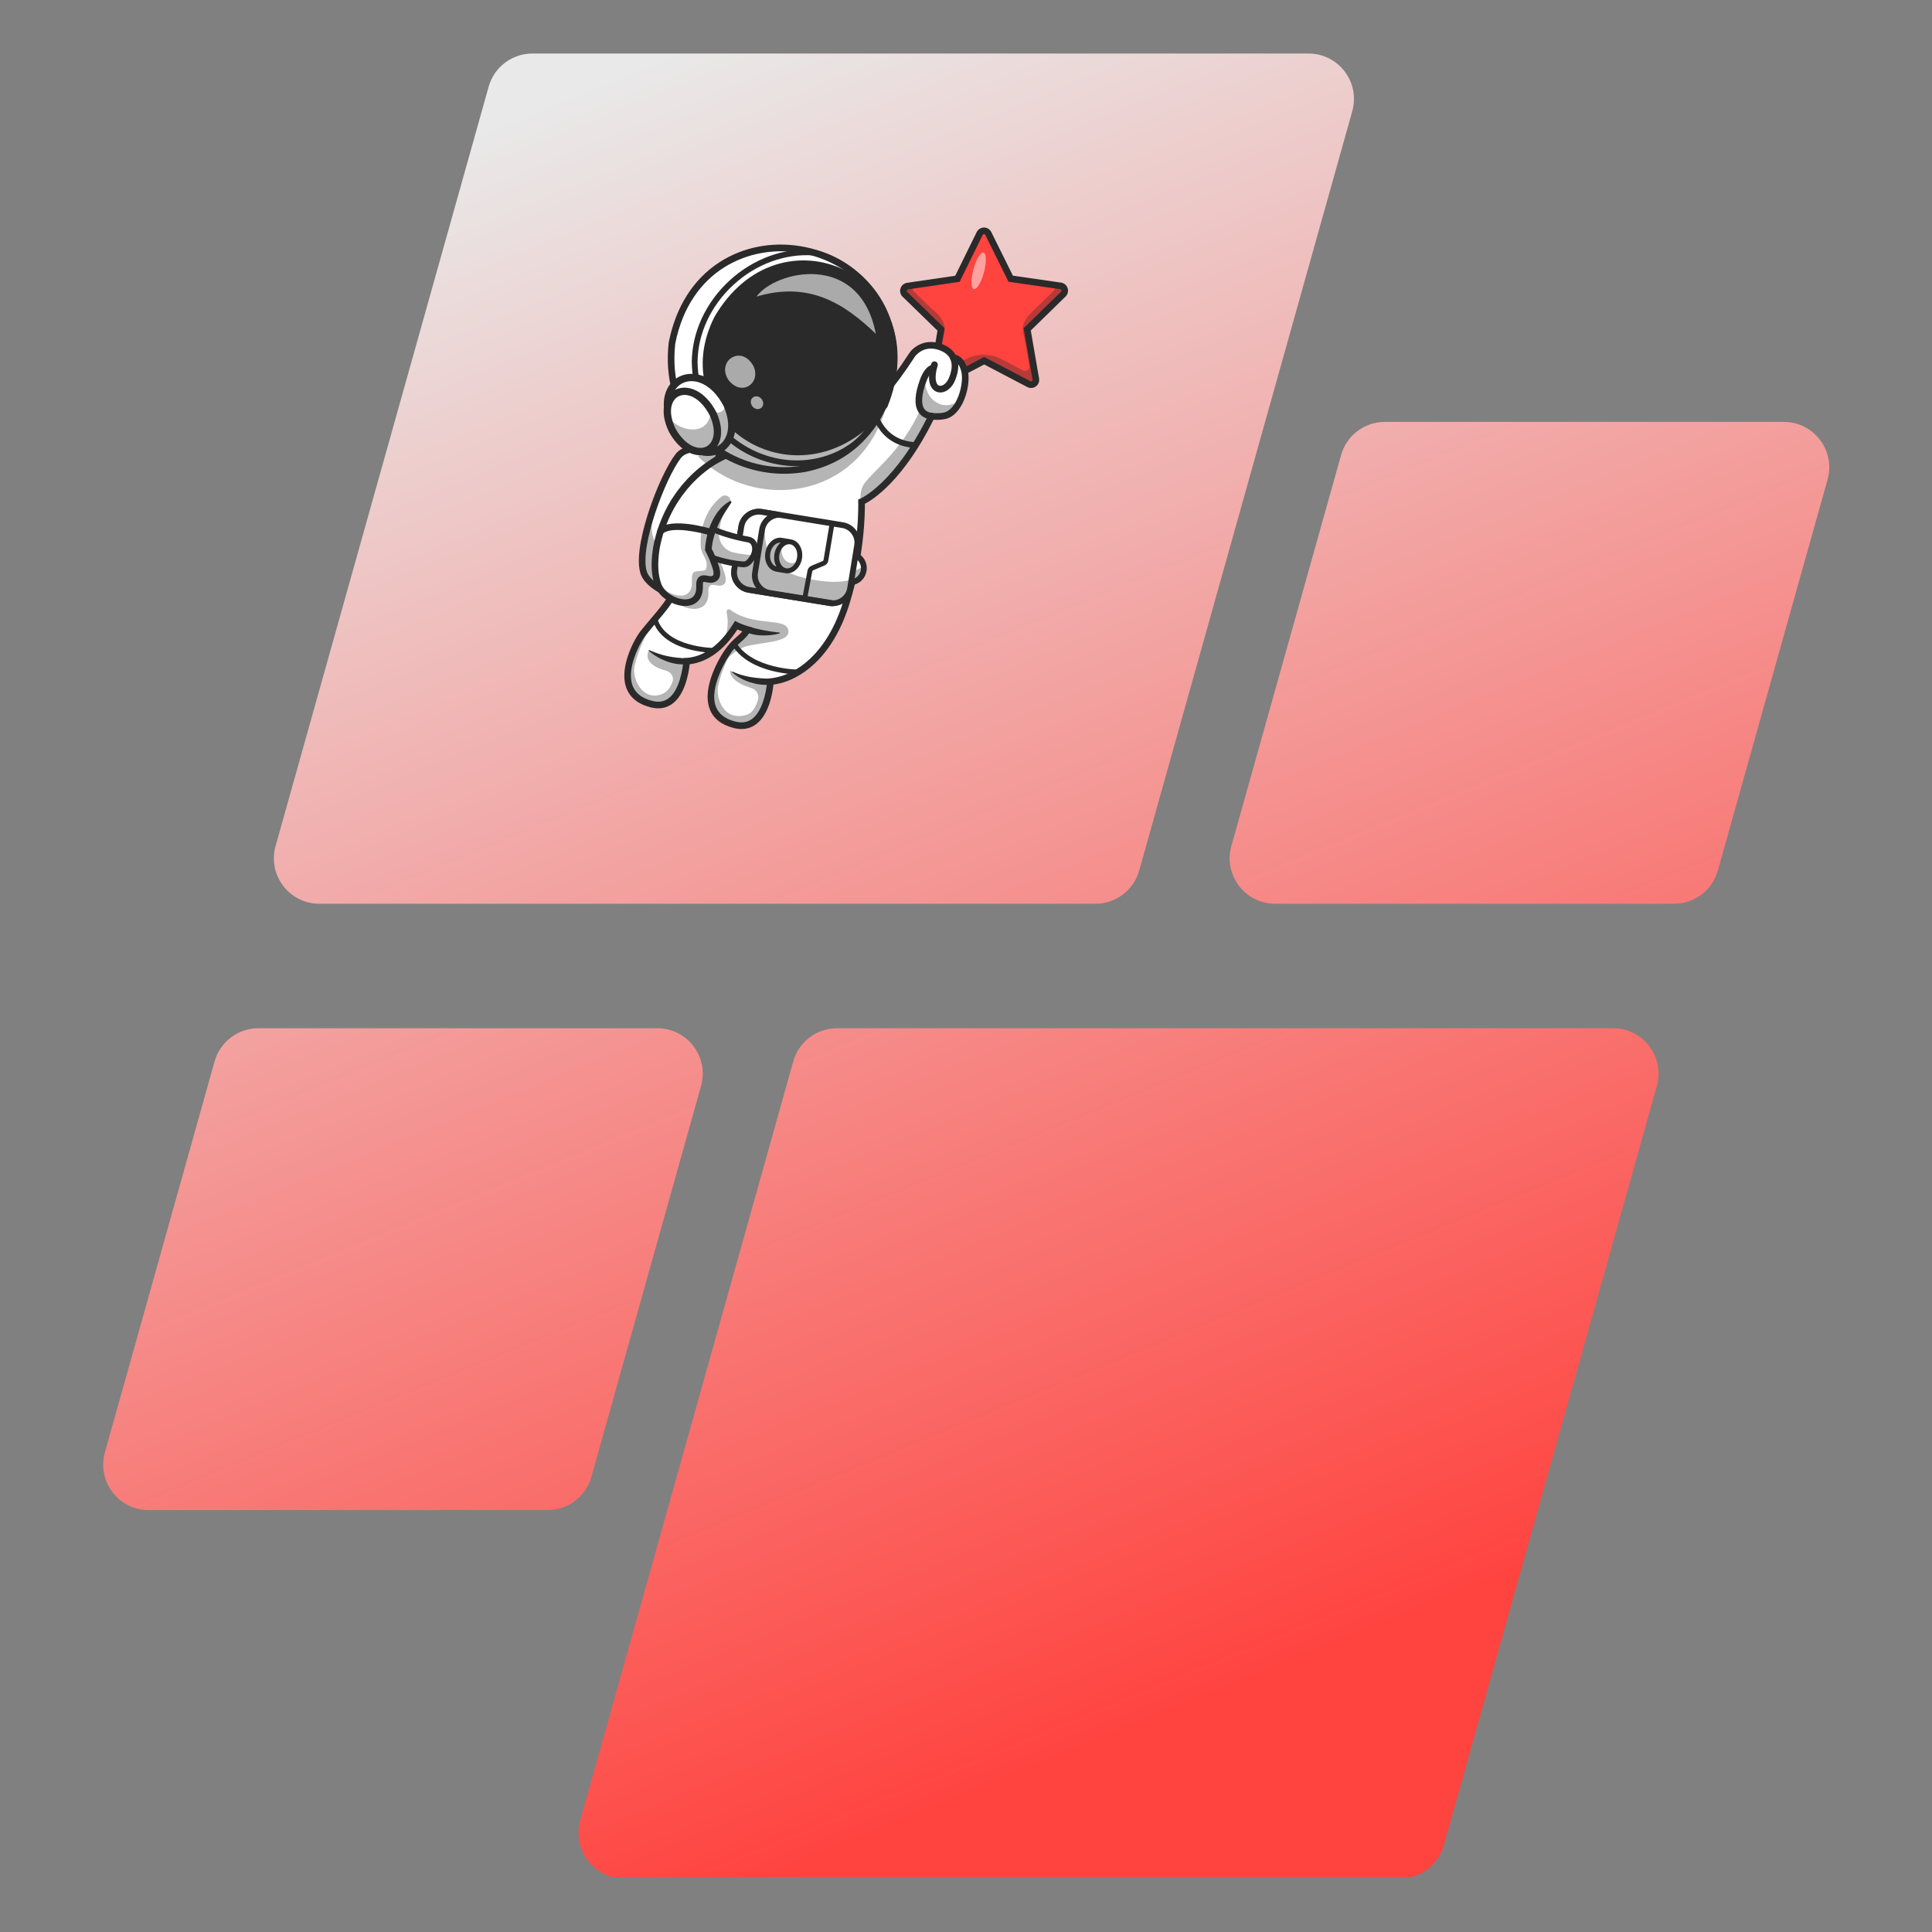
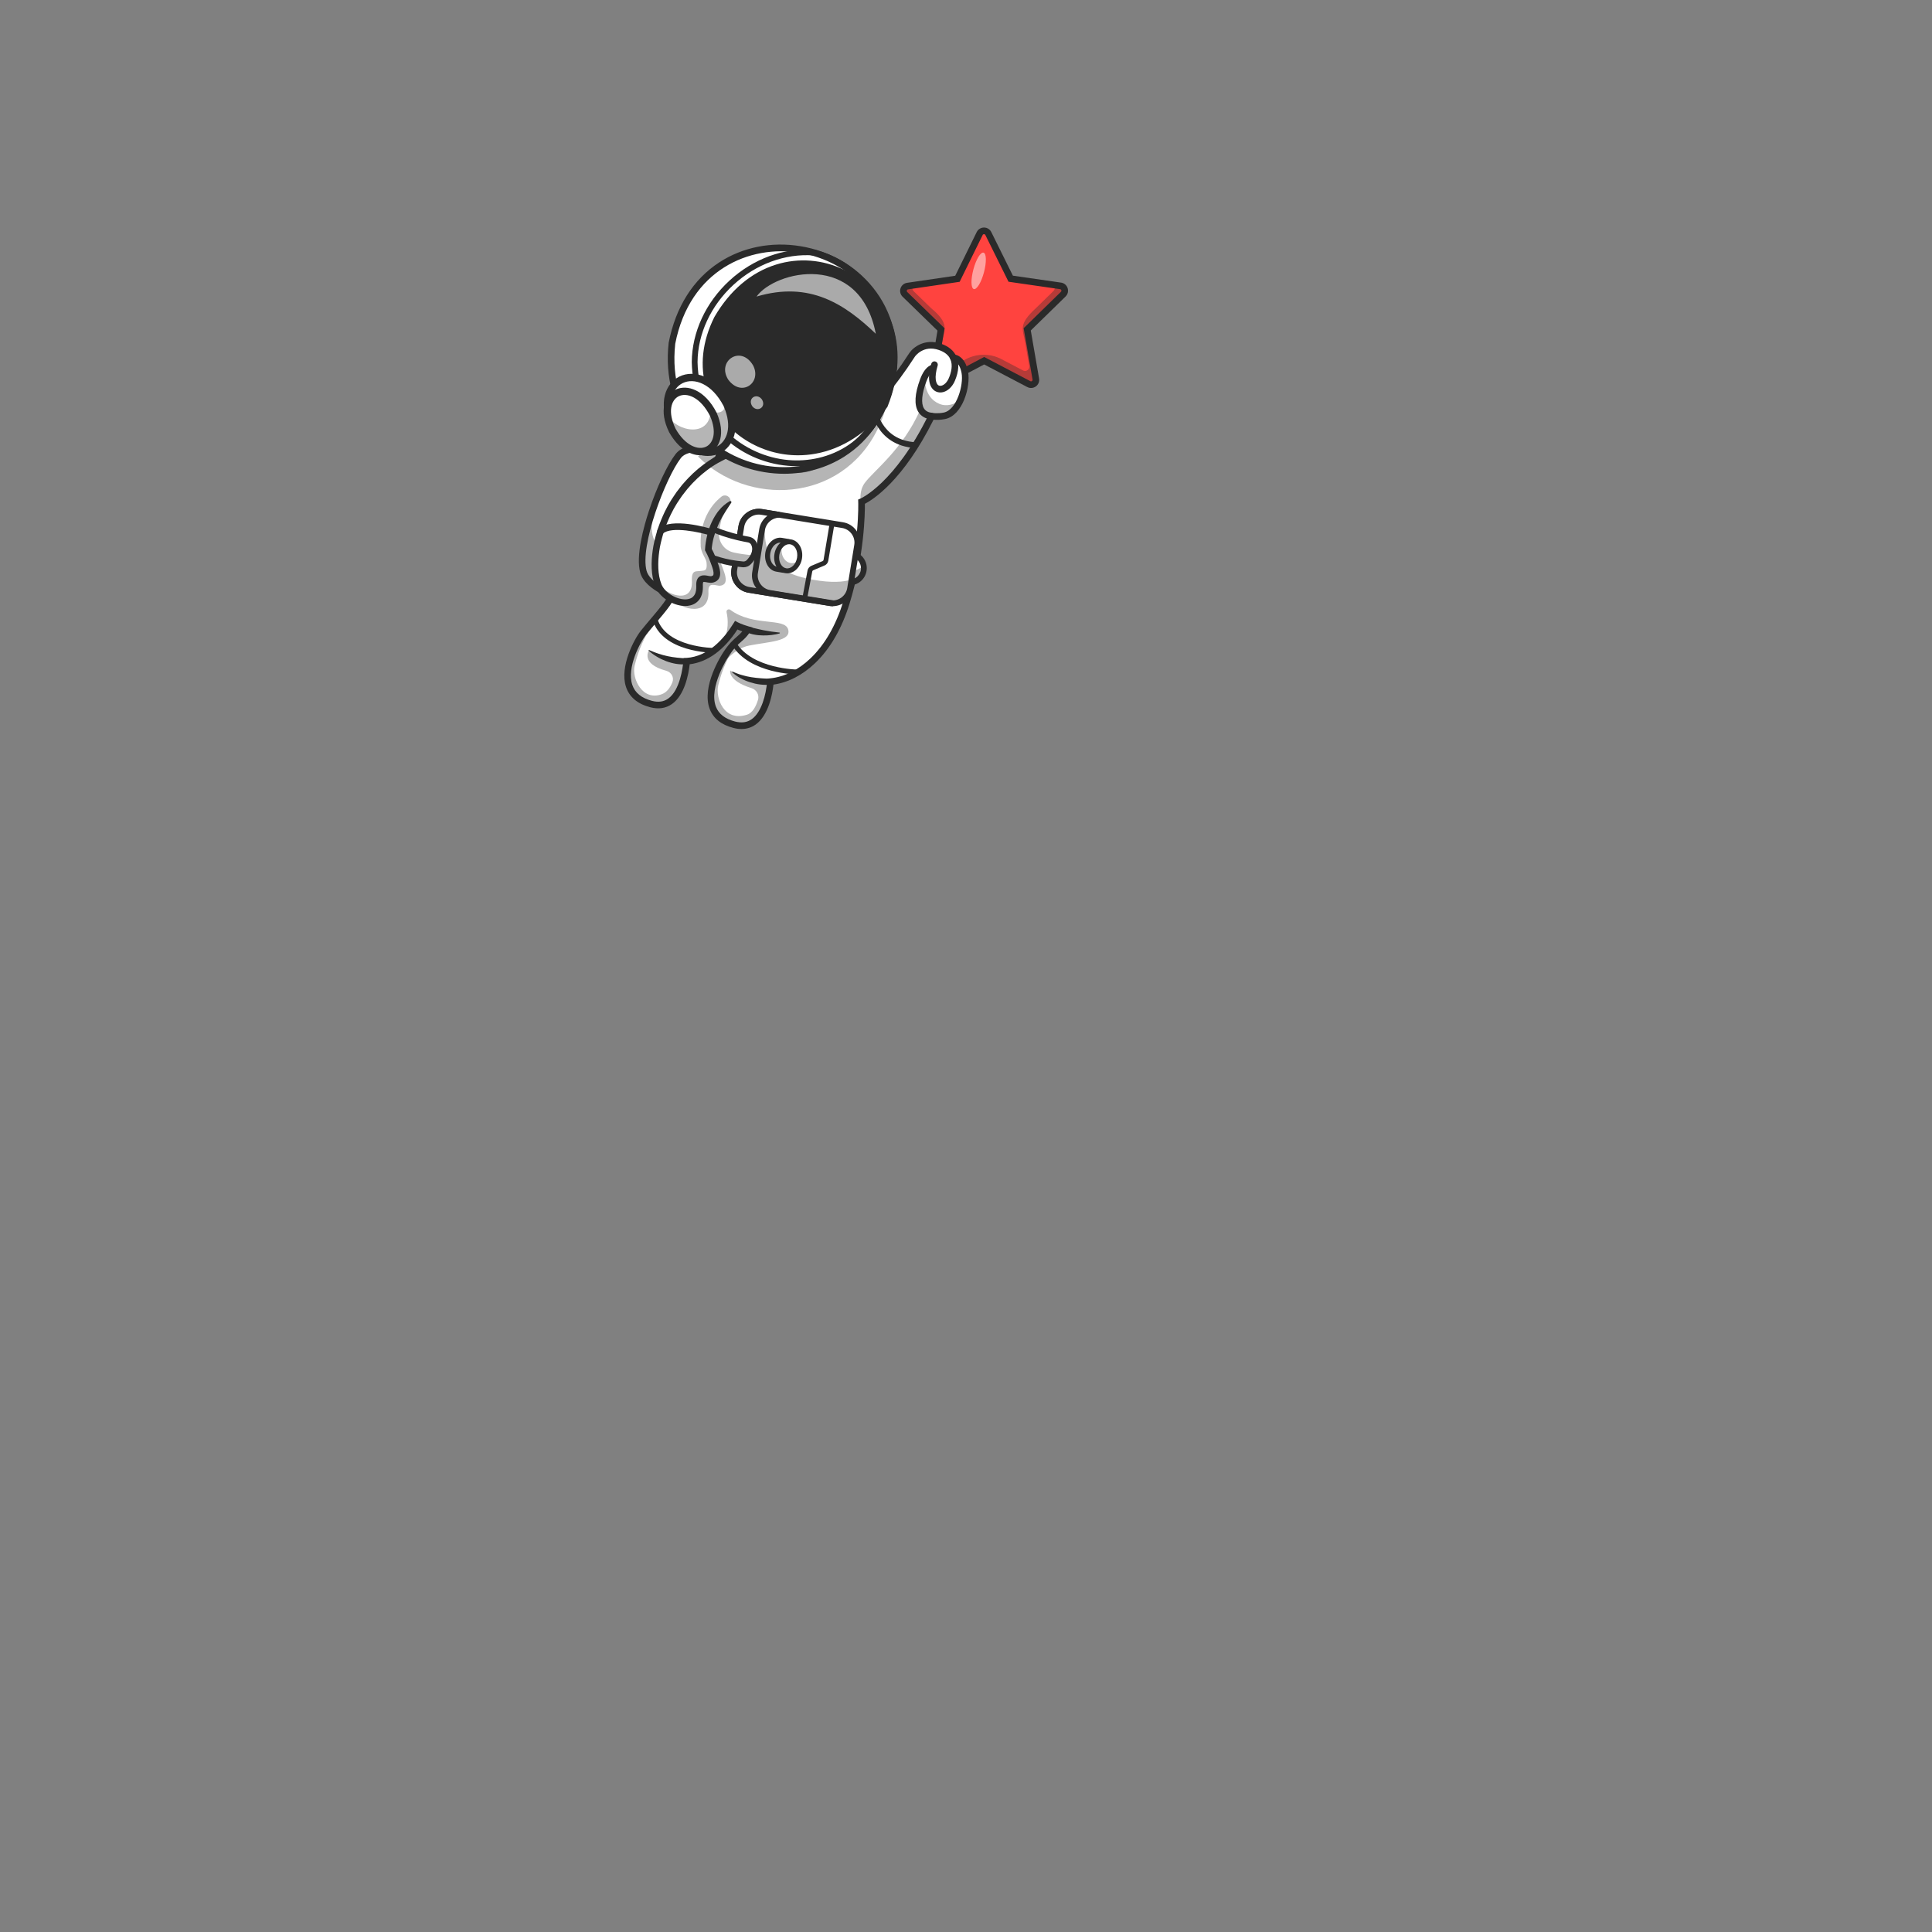
<svg xmlns="http://www.w3.org/2000/svg" width="500" zoomAndPan="magnify" viewBox="0 0 375 375" height="500" preserveAspectRatio="xMidYMid meet" version="1.0">
  <rect x="0" y="0" width="375" height="375" fill="#808080" stroke="none" />
  <defs>
    <filter x="0%" y="0%" width="100%" height="100%" id="efaa0dd961">
      <feColorMatrix values="0 0 0 0 1 0 0 0 0 1 0 0 0 0 1 0 0 0 1 0" color-interpolation-filters="sRGB" />
    </filter>
    <clipPath id="8cbf546a88">
      <path d="M 20 10.375 L 356 10.375 L 356 364.375 L 20 364.375 Z M 20 10.375 " clip-rule="nonzero" />
    </clipPath>
    <clipPath id="0cbbdd9a72">
      <path d="M 212.625 175.418 L 61.98 175.418 C 56.141 175.418 51.91 169.84 53.488 164.215 L 94.848 16.828 C 95.914 13.02 99.387 10.391 103.34 10.391 L 253.984 10.391 C 259.824 10.391 264.051 15.969 262.473 21.594 L 221.117 168.98 C 220.051 172.789 216.578 175.418 212.625 175.418 Z M 114.781 286.672 L 136.074 210.785 C 137.652 205.16 133.426 199.582 127.582 199.582 L 50.145 199.582 C 46.191 199.582 42.723 202.211 41.652 206.02 L 20.359 281.906 C 18.781 287.531 23.008 293.109 28.852 293.109 L 106.289 293.109 C 110.242 293.109 113.711 290.48 114.781 286.672 Z M 153.969 206.02 L 112.609 353.406 C 111.031 359.031 115.258 364.609 121.102 364.609 L 271.746 364.609 C 275.699 364.609 279.168 361.98 280.238 358.172 L 321.594 210.785 C 323.172 205.16 318.945 199.582 313.102 199.582 L 162.457 199.582 C 158.504 199.582 155.035 202.211 153.969 206.02 Z M 260.305 88.328 L 239.008 164.215 C 237.43 169.84 241.66 175.418 247.5 175.418 L 324.938 175.418 C 328.895 175.418 332.363 172.789 333.43 168.98 L 354.727 93.094 C 356.305 87.469 352.074 81.891 346.234 81.891 L 268.797 81.891 C 264.844 81.891 261.371 84.52 260.305 88.328 Z M 260.305 88.328 " clip-rule="nonzero" />
    </clipPath>
    <linearGradient x1="114.296" gradientTransform="matrix(0.708, 0, 0, 0.708, 20.025, 10.39)" y1="-47.634" x2="358.496" gradientUnits="userSpaceOnUse" y2="547.326" id="71302e0301">
      <stop stop-opacity="1" stop-color="rgb(91.399%, 91.399%, 91.399%)" offset="0" />
      <stop stop-opacity="1" stop-color="rgb(91.399%, 91.399%, 91.399%)" offset="0.062" />
      <stop stop-opacity="1" stop-color="rgb(91.415%, 91.273%, 91.27%)" offset="0.094" />
      <stop stop-opacity="1" stop-color="rgb(91.476%, 90.807%, 90.791%)" offset="0.098" />
      <stop stop-opacity="1" stop-color="rgb(91.522%, 90.463%, 90.44%)" offset="0.102" />
      <stop stop-opacity="1" stop-color="rgb(91.568%, 90.12%, 90.089%)" offset="0.105" />
      <stop stop-opacity="1" stop-color="rgb(91.614%, 89.778%, 89.738%)" offset="0.109" />
      <stop stop-opacity="1" stop-color="rgb(91.658%, 89.435%, 89.386%)" offset="0.113" />
      <stop stop-opacity="1" stop-color="rgb(91.704%, 89.091%, 89.035%)" offset="0.117" />
      <stop stop-opacity="1" stop-color="rgb(91.75%, 88.748%, 88.684%)" offset="0.121" />
      <stop stop-opacity="1" stop-color="rgb(91.795%, 88.406%, 88.333%)" offset="0.125" />
      <stop stop-opacity="1" stop-color="rgb(91.84%, 88.063%, 87.981%)" offset="0.129" />
      <stop stop-opacity="1" stop-color="rgb(91.885%, 87.72%, 87.63%)" offset="0.133" />
      <stop stop-opacity="1" stop-color="rgb(91.93%, 87.376%, 87.279%)" offset="0.137" />
      <stop stop-opacity="1" stop-color="rgb(91.975%, 87.035%, 86.928%)" offset="0.141" />
      <stop stop-opacity="1" stop-color="rgb(92.021%, 86.691%, 86.575%)" offset="0.145" />
      <stop stop-opacity="1" stop-color="rgb(92.067%, 86.348%, 86.224%)" offset="0.148" />
      <stop stop-opacity="1" stop-color="rgb(92.111%, 86.005%, 85.873%)" offset="0.152" />
      <stop stop-opacity="1" stop-color="rgb(92.157%, 85.663%, 85.522%)" offset="0.156" />
      <stop stop-opacity="1" stop-color="rgb(92.201%, 85.32%, 85.17%)" offset="0.16" />
      <stop stop-opacity="1" stop-color="rgb(92.247%, 84.976%, 84.819%)" offset="0.164" />
      <stop stop-opacity="1" stop-color="rgb(92.293%, 84.633%, 84.468%)" offset="0.168" />
      <stop stop-opacity="1" stop-color="rgb(92.339%, 84.291%, 84.117%)" offset="0.172" />
      <stop stop-opacity="1" stop-color="rgb(92.383%, 83.948%, 83.765%)" offset="0.176" />
      <stop stop-opacity="1" stop-color="rgb(92.429%, 83.606%, 83.414%)" offset="0.18" />
      <stop stop-opacity="1" stop-color="rgb(92.474%, 83.263%, 83.061%)" offset="0.184" />
      <stop stop-opacity="1" stop-color="rgb(92.52%, 82.919%, 82.71%)" offset="0.188" />
      <stop stop-opacity="1" stop-color="rgb(92.564%, 82.576%, 82.359%)" offset="0.191" />
      <stop stop-opacity="1" stop-color="rgb(92.61%, 82.234%, 82.008%)" offset="0.195" />
      <stop stop-opacity="1" stop-color="rgb(92.654%, 81.891%, 81.656%)" offset="0.199" />
      <stop stop-opacity="1" stop-color="rgb(92.7%, 81.548%, 81.305%)" offset="0.203" />
      <stop stop-opacity="1" stop-color="rgb(92.746%, 81.204%, 80.954%)" offset="0.207" />
      <stop stop-opacity="1" stop-color="rgb(92.792%, 80.862%, 80.603%)" offset="0.211" />
      <stop stop-opacity="1" stop-color="rgb(92.836%, 80.519%, 80.251%)" offset="0.215" />
      <stop stop-opacity="1" stop-color="rgb(92.882%, 80.176%, 79.9%)" offset="0.219" />
      <stop stop-opacity="1" stop-color="rgb(92.926%, 79.832%, 79.549%)" offset="0.223" />
      <stop stop-opacity="1" stop-color="rgb(92.972%, 79.491%, 79.198%)" offset="0.227" />
      <stop stop-opacity="1" stop-color="rgb(93.018%, 79.147%, 78.845%)" offset="0.23" />
      <stop stop-opacity="1" stop-color="rgb(93.063%, 78.804%, 78.494%)" offset="0.234" />
      <stop stop-opacity="1" stop-color="rgb(93.108%, 78.461%, 78.143%)" offset="0.238" />
      <stop stop-opacity="1" stop-color="rgb(93.153%, 78.119%, 77.792%)" offset="0.242" />
      <stop stop-opacity="1" stop-color="rgb(93.199%, 77.776%, 77.44%)" offset="0.246" />
      <stop stop-opacity="1" stop-color="rgb(93.245%, 77.432%, 77.089%)" offset="0.25" />
      <stop stop-opacity="1" stop-color="rgb(93.289%, 77.089%, 76.738%)" offset="0.254" />
      <stop stop-opacity="1" stop-color="rgb(93.335%, 76.747%, 76.387%)" offset="0.258" />
      <stop stop-opacity="1" stop-color="rgb(93.379%, 76.404%, 76.035%)" offset="0.262" />
      <stop stop-opacity="1" stop-color="rgb(93.425%, 76.06%, 75.684%)" offset="0.266" />
      <stop stop-opacity="1" stop-color="rgb(93.471%, 75.717%, 75.333%)" offset="0.27" />
      <stop stop-opacity="1" stop-color="rgb(93.517%, 75.375%, 74.982%)" offset="0.273" />
      <stop stop-opacity="1" stop-color="rgb(93.561%, 75.032%, 74.629%)" offset="0.277" />
      <stop stop-opacity="1" stop-color="rgb(93.607%, 74.689%, 74.278%)" offset="0.281" />
      <stop stop-opacity="1" stop-color="rgb(93.651%, 74.345%, 73.927%)" offset="0.285" />
      <stop stop-opacity="1" stop-color="rgb(93.697%, 74.004%, 73.576%)" offset="0.289" />
      <stop stop-opacity="1" stop-color="rgb(93.742%, 73.66%, 73.224%)" offset="0.293" />
      <stop stop-opacity="1" stop-color="rgb(93.788%, 73.318%, 72.873%)" offset="0.297" />
      <stop stop-opacity="1" stop-color="rgb(93.832%, 72.975%, 72.522%)" offset="0.301" />
      <stop stop-opacity="1" stop-color="rgb(93.878%, 72.632%, 72.171%)" offset="0.305" />
      <stop stop-opacity="1" stop-color="rgb(93.924%, 72.289%, 71.819%)" offset="0.309" />
      <stop stop-opacity="1" stop-color="rgb(93.97%, 71.947%, 71.468%)" offset="0.312" />
      <stop stop-opacity="1" stop-color="rgb(94.014%, 71.603%, 71.117%)" offset="0.316" />
      <stop stop-opacity="1" stop-color="rgb(94.06%, 71.26%, 70.766%)" offset="0.32" />
      <stop stop-opacity="1" stop-color="rgb(94.104%, 70.917%, 70.413%)" offset="0.324" />
      <stop stop-opacity="1" stop-color="rgb(94.15%, 70.575%, 70.062%)" offset="0.328" />
      <stop stop-opacity="1" stop-color="rgb(94.196%, 70.232%, 69.711%)" offset="0.332" />
      <stop stop-opacity="1" stop-color="rgb(94.241%, 69.888%, 69.36%)" offset="0.336" />
      <stop stop-opacity="1" stop-color="rgb(94.286%, 69.545%, 69.008%)" offset="0.34" />
      <stop stop-opacity="1" stop-color="rgb(94.331%, 69.203%, 68.657%)" offset="0.344" />
      <stop stop-opacity="1" stop-color="rgb(94.376%, 68.86%, 68.306%)" offset="0.348" />
      <stop stop-opacity="1" stop-color="rgb(94.421%, 68.517%, 67.955%)" offset="0.352" />
      <stop stop-opacity="1" stop-color="rgb(94.467%, 68.173%, 67.603%)" offset="0.355" />
      <stop stop-opacity="1" stop-color="rgb(94.513%, 67.831%, 67.252%)" offset="0.359" />
      <stop stop-opacity="1" stop-color="rgb(94.557%, 67.488%, 66.901%)" offset="0.363" />
      <stop stop-opacity="1" stop-color="rgb(94.603%, 67.145%, 66.55%)" offset="0.367" />
      <stop stop-opacity="1" stop-color="rgb(94.649%, 66.801%, 66.197%)" offset="0.371" />
      <stop stop-opacity="1" stop-color="rgb(94.695%, 66.46%, 65.846%)" offset="0.375" />
      <stop stop-opacity="1" stop-color="rgb(94.739%, 66.116%, 65.495%)" offset="0.379" />
      <stop stop-opacity="1" stop-color="rgb(94.785%, 65.773%, 65.144%)" offset="0.383" />
      <stop stop-opacity="1" stop-color="rgb(94.829%, 65.43%, 64.792%)" offset="0.387" />
      <stop stop-opacity="1" stop-color="rgb(94.875%, 65.088%, 64.441%)" offset="0.391" />
      <stop stop-opacity="1" stop-color="rgb(94.92%, 64.745%, 64.09%)" offset="0.395" />
      <stop stop-opacity="1" stop-color="rgb(94.966%, 64.403%, 63.739%)" offset="0.398" />
      <stop stop-opacity="1" stop-color="rgb(95.01%, 64.059%, 63.387%)" offset="0.402" />
      <stop stop-opacity="1" stop-color="rgb(95.056%, 63.716%, 63.036%)" offset="0.406" />
      <stop stop-opacity="1" stop-color="rgb(95.1%, 63.373%, 62.685%)" offset="0.41" />
      <stop stop-opacity="1" stop-color="rgb(95.146%, 63.031%, 62.334%)" offset="0.414" />
      <stop stop-opacity="1" stop-color="rgb(95.192%, 62.688%, 61.981%)" offset="0.418" />
      <stop stop-opacity="1" stop-color="rgb(95.238%, 62.344%, 61.63%)" offset="0.422" />
      <stop stop-opacity="1" stop-color="rgb(95.282%, 62.001%, 61.279%)" offset="0.426" />
      <stop stop-opacity="1" stop-color="rgb(95.328%, 61.659%, 60.928%)" offset="0.43" />
      <stop stop-opacity="1" stop-color="rgb(95.374%, 61.316%, 60.576%)" offset="0.434" />
      <stop stop-opacity="1" stop-color="rgb(95.419%, 60.973%, 60.225%)" offset="0.438" />
      <stop stop-opacity="1" stop-color="rgb(95.464%, 60.629%, 59.874%)" offset="0.441" />
      <stop stop-opacity="1" stop-color="rgb(95.509%, 60.287%, 59.523%)" offset="0.445" />
      <stop stop-opacity="1" stop-color="rgb(95.554%, 59.944%, 59.171%)" offset="0.449" />
      <stop stop-opacity="1" stop-color="rgb(95.599%, 59.601%, 58.82%)" offset="0.453" />
      <stop stop-opacity="1" stop-color="rgb(95.645%, 59.258%, 58.469%)" offset="0.457" />
      <stop stop-opacity="1" stop-color="rgb(95.691%, 58.916%, 58.118%)" offset="0.461" />
      <stop stop-opacity="1" stop-color="rgb(95.735%, 58.572%, 57.765%)" offset="0.465" />
      <stop stop-opacity="1" stop-color="rgb(95.781%, 58.229%, 57.414%)" offset="0.469" />
      <stop stop-opacity="1" stop-color="rgb(95.825%, 57.886%, 57.063%)" offset="0.473" />
      <stop stop-opacity="1" stop-color="rgb(95.871%, 57.544%, 56.712%)" offset="0.477" />
      <stop stop-opacity="1" stop-color="rgb(95.917%, 57.201%, 56.36%)" offset="0.48" />
      <stop stop-opacity="1" stop-color="rgb(95.963%, 56.857%, 56.009%)" offset="0.484" />
      <stop stop-opacity="1" stop-color="rgb(96.007%, 56.514%, 55.658%)" offset="0.488" />
      <stop stop-opacity="1" stop-color="rgb(96.053%, 56.172%, 55.307%)" offset="0.492" />
      <stop stop-opacity="1" stop-color="rgb(96.098%, 55.829%, 54.955%)" offset="0.496" />
      <stop stop-opacity="1" stop-color="rgb(96.144%, 55.486%, 54.604%)" offset="0.5" />
      <stop stop-opacity="1" stop-color="rgb(96.188%, 55.142%, 54.253%)" offset="0.504" />
      <stop stop-opacity="1" stop-color="rgb(96.234%, 54.8%, 53.902%)" offset="0.508" />
      <stop stop-opacity="1" stop-color="rgb(96.278%, 54.457%, 53.549%)" offset="0.512" />
      <stop stop-opacity="1" stop-color="rgb(96.324%, 54.115%, 53.198%)" offset="0.516" />
      <stop stop-opacity="1" stop-color="rgb(96.37%, 53.772%, 52.847%)" offset="0.52" />
      <stop stop-opacity="1" stop-color="rgb(96.416%, 53.429%, 52.496%)" offset="0.523" />
      <stop stop-opacity="1" stop-color="rgb(96.46%, 53.085%, 52.144%)" offset="0.527" />
      <stop stop-opacity="1" stop-color="rgb(96.506%, 52.744%, 51.793%)" offset="0.531" />
      <stop stop-opacity="1" stop-color="rgb(96.55%, 52.4%, 51.44%)" offset="0.535" />
      <stop stop-opacity="1" stop-color="rgb(96.596%, 52.057%, 51.089%)" offset="0.539" />
      <stop stop-opacity="1" stop-color="rgb(96.642%, 51.714%, 50.739%)" offset="0.543" />
      <stop stop-opacity="1" stop-color="rgb(96.687%, 51.372%, 50.388%)" offset="0.547" />
      <stop stop-opacity="1" stop-color="rgb(96.732%, 51.028%, 50.035%)" offset="0.551" />
      <stop stop-opacity="1" stop-color="rgb(96.777%, 50.685%, 49.684%)" offset="0.555" />
      <stop stop-opacity="1" stop-color="rgb(96.823%, 50.342%, 49.333%)" offset="0.559" />
      <stop stop-opacity="1" stop-color="rgb(96.869%, 50%, 48.982%)" offset="0.562" />
      <stop stop-opacity="1" stop-color="rgb(96.913%, 49.657%, 48.63%)" offset="0.566" />
      <stop stop-opacity="1" stop-color="rgb(96.959%, 49.313%, 48.279%)" offset="0.57" />
      <stop stop-opacity="1" stop-color="rgb(97.003%, 48.97%, 47.928%)" offset="0.574" />
      <stop stop-opacity="1" stop-color="rgb(97.049%, 48.628%, 47.577%)" offset="0.578" />
      <stop stop-opacity="1" stop-color="rgb(97.095%, 48.285%, 47.224%)" offset="0.582" />
      <stop stop-opacity="1" stop-color="rgb(97.141%, 47.942%, 46.873%)" offset="0.586" />
      <stop stop-opacity="1" stop-color="rgb(97.185%, 47.598%, 46.523%)" offset="0.59" />
      <stop stop-opacity="1" stop-color="rgb(97.231%, 47.256%, 46.172%)" offset="0.594" />
      <stop stop-opacity="1" stop-color="rgb(97.275%, 46.913%, 45.819%)" offset="0.598" />
      <stop stop-opacity="1" stop-color="rgb(97.321%, 46.57%, 45.468%)" offset="0.602" />
      <stop stop-opacity="1" stop-color="rgb(97.366%, 46.227%, 45.117%)" offset="0.605" />
      <stop stop-opacity="1" stop-color="rgb(97.412%, 45.885%, 44.766%)" offset="0.609" />
      <stop stop-opacity="1" stop-color="rgb(97.456%, 45.541%, 44.414%)" offset="0.613" />
      <stop stop-opacity="1" stop-color="rgb(97.502%, 45.2%, 44.063%)" offset="0.617" />
      <stop stop-opacity="1" stop-color="rgb(97.548%, 44.856%, 43.712%)" offset="0.621" />
      <stop stop-opacity="1" stop-color="rgb(97.594%, 44.513%, 43.361%)" offset="0.625" />
      <stop stop-opacity="1" stop-color="rgb(97.638%, 44.17%, 43.008%)" offset="0.629" />
      <stop stop-opacity="1" stop-color="rgb(97.684%, 43.828%, 42.657%)" offset="0.633" />
      <stop stop-opacity="1" stop-color="rgb(97.728%, 43.484%, 42.307%)" offset="0.637" />
      <stop stop-opacity="1" stop-color="rgb(97.774%, 43.141%, 41.956%)" offset="0.641" />
      <stop stop-opacity="1" stop-color="rgb(97.82%, 42.798%, 41.603%)" offset="0.645" />
      <stop stop-opacity="1" stop-color="rgb(97.865%, 42.456%, 41.252%)" offset="0.648" />
      <stop stop-opacity="1" stop-color="rgb(97.91%, 42.113%, 40.901%)" offset="0.652" />
      <stop stop-opacity="1" stop-color="rgb(97.955%, 41.769%, 40.55%)" offset="0.656" />
      <stop stop-opacity="1" stop-color="rgb(98.001%, 41.426%, 40.198%)" offset="0.66" />
      <stop stop-opacity="1" stop-color="rgb(98.047%, 41.084%, 39.847%)" offset="0.664" />
      <stop stop-opacity="1" stop-color="rgb(98.091%, 40.741%, 39.496%)" offset="0.668" />
      <stop stop-opacity="1" stop-color="rgb(98.137%, 40.398%, 39.145%)" offset="0.672" />
      <stop stop-opacity="1" stop-color="rgb(98.181%, 40.054%, 38.792%)" offset="0.676" />
      <stop stop-opacity="1" stop-color="rgb(98.227%, 39.713%, 38.441%)" offset="0.68" />
      <stop stop-opacity="1" stop-color="rgb(98.273%, 39.369%, 38.091%)" offset="0.684" />
      <stop stop-opacity="1" stop-color="rgb(98.318%, 39.026%, 37.74%)" offset="0.688" />
      <stop stop-opacity="1" stop-color="rgb(98.363%, 38.683%, 37.387%)" offset="0.691" />
      <stop stop-opacity="1" stop-color="rgb(98.409%, 38.341%, 37.036%)" offset="0.695" />
      <stop stop-opacity="1" stop-color="rgb(98.453%, 37.997%, 36.685%)" offset="0.699" />
      <stop stop-opacity="1" stop-color="rgb(98.499%, 37.654%, 36.334%)" offset="0.703" />
      <stop stop-opacity="1" stop-color="rgb(98.544%, 37.311%, 35.982%)" offset="0.707" />
      <stop stop-opacity="1" stop-color="rgb(98.59%, 36.969%, 35.631%)" offset="0.711" />
      <stop stop-opacity="1" stop-color="rgb(98.634%, 36.626%, 35.28%)" offset="0.715" />
      <stop stop-opacity="1" stop-color="rgb(98.68%, 36.282%, 34.929%)" offset="0.719" />
      <stop stop-opacity="1" stop-color="rgb(98.726%, 35.939%, 34.576%)" offset="0.723" />
      <stop stop-opacity="1" stop-color="rgb(98.772%, 35.597%, 34.225%)" offset="0.727" />
      <stop stop-opacity="1" stop-color="rgb(98.816%, 35.254%, 33.875%)" offset="0.73" />
      <stop stop-opacity="1" stop-color="rgb(98.862%, 34.912%, 33.524%)" offset="0.734" />
      <stop stop-opacity="1" stop-color="rgb(98.906%, 34.569%, 33.171%)" offset="0.738" />
      <stop stop-opacity="1" stop-color="rgb(98.952%, 34.225%, 32.82%)" offset="0.742" />
      <stop stop-opacity="1" stop-color="rgb(98.997%, 33.882%, 32.469%)" offset="0.746" />
      <stop stop-opacity="1" stop-color="rgb(99.043%, 33.54%, 32.118%)" offset="0.75" />
      <stop stop-opacity="1" stop-color="rgb(99.088%, 33.197%, 31.766%)" offset="0.754" />
      <stop stop-opacity="1" stop-color="rgb(99.133%, 32.854%, 31.415%)" offset="0.758" />
      <stop stop-opacity="1" stop-color="rgb(99.178%, 32.51%, 31.064%)" offset="0.762" />
      <stop stop-opacity="1" stop-color="rgb(99.223%, 32.169%, 30.713%)" offset="0.766" />
      <stop stop-opacity="1" stop-color="rgb(99.269%, 31.825%, 30.36%)" offset="0.77" />
      <stop stop-opacity="1" stop-color="rgb(99.315%, 31.482%, 30.009%)" offset="0.773" />
      <stop stop-opacity="1" stop-color="rgb(99.359%, 31.139%, 29.659%)" offset="0.777" />
      <stop stop-opacity="1" stop-color="rgb(99.405%, 30.797%, 29.308%)" offset="0.781" />
      <stop stop-opacity="1" stop-color="rgb(99.451%, 30.453%, 28.955%)" offset="0.785" />
      <stop stop-opacity="1" stop-color="rgb(99.496%, 30.11%, 28.604%)" offset="0.789" />
      <stop stop-opacity="1" stop-color="rgb(99.541%, 29.767%, 28.253%)" offset="0.793" />
      <stop stop-opacity="1" stop-color="rgb(99.586%, 29.425%, 27.902%)" offset="0.797" />
      <stop stop-opacity="1" stop-color="rgb(99.631%, 29.082%, 27.55%)" offset="0.801" />
      <stop stop-opacity="1" stop-color="rgb(99.677%, 28.738%, 27.199%)" offset="0.805" />
      <stop stop-opacity="1" stop-color="rgb(99.722%, 28.395%, 26.848%)" offset="0.809" />
      <stop stop-opacity="1" stop-color="rgb(99.768%, 28.053%, 26.497%)" offset="0.812" />
      <stop stop-opacity="1" stop-color="rgb(99.812%, 27.71%, 26.144%)" offset="0.816" />
      <stop stop-opacity="1" stop-color="rgb(99.858%, 27.367%, 25.793%)" offset="0.82" />
      <stop stop-opacity="1" stop-color="rgb(99.902%, 27.023%, 25.443%)" offset="0.824" />
      <stop stop-opacity="1" stop-color="rgb(99.948%, 26.682%, 25.092%)" offset="0.828" />
      <stop stop-opacity="1" stop-color="rgb(99.974%, 26.489%, 24.895%)" offset="0.832" />
      <stop stop-opacity="1" stop-color="rgb(100%, 26.299%, 24.699%)" offset="0.836" />
      <stop stop-opacity="1" stop-color="rgb(100%, 26.299%, 24.699%)" offset="0.844" />
      <stop stop-opacity="1" stop-color="rgb(100%, 26.299%, 24.699%)" offset="0.875" />
      <stop stop-opacity="1" stop-color="rgb(100%, 26.299%, 24.699%)" offset="1" />
    </linearGradient>
    <mask id="9a8d47bd04">
      <g filter="url(#efaa0dd961)">
        <rect x="-37.5" width="450" fill="#000000" y="-37.5" height="450" fill-opacity="0.35" />
      </g>
    </mask>
    <clipPath id="61f34c86ef">
      <path d="M 0.559 0.398 L 10.879 0.398 L 10.879 18 L 0.559 18 Z M 0.559 0.398 " clip-rule="nonzero" />
    </clipPath>
    <clipPath id="174b1ee8a3">
      <rect x="0" width="11" y="0" height="19" />
    </clipPath>
    <mask id="c0dc3a2d21">
      <g filter="url(#efaa0dd961)">
        <rect x="-37.5" width="450" fill="#000000" y="-37.5" height="450" fill-opacity="0.35" />
      </g>
    </mask>
    <clipPath id="17c60dac09">
      <path d="M 0.199 0.199 L 31.879 0.199 L 31.879 19.879 L 0.199 19.879 Z M 0.199 0.199 " clip-rule="nonzero" />
    </clipPath>
    <clipPath id="82bac67a36">
      <rect x="0" width="32" y="0" height="20" />
    </clipPath>
    <clipPath id="9275fe5aaf">
      <path d="M 174 44 L 207.293 44 L 207.293 76 L 174 76 Z M 174 44 " clip-rule="nonzero" />
    </clipPath>
    <mask id="797b3fc1ac">
      <g filter="url(#efaa0dd961)">
        <rect x="-37.5" width="450" fill="#000000" y="-37.5" height="450" fill-opacity="0.5" />
      </g>
    </mask>
    <clipPath id="ed8c396527">
      <path d="M 1 1 L 5 1 L 5 8.398 L 1 8.398 Z M 1 1 " clip-rule="nonzero" />
    </clipPath>
    <clipPath id="ba87a66575">
      <rect x="0" width="5" y="0" height="9" />
    </clipPath>
    <mask id="782d51b7b5">
      <g filter="url(#efaa0dd961)">
        <rect x="-37.5" width="450" fill="#000000" y="-37.5" height="450" fill-opacity="0.35" />
      </g>
    </mask>
    <clipPath id="9176bc9d24">
      <path d="M 1 1 L 20.48 1 L 20.48 26.398 L 1 26.398 Z M 1 1 " clip-rule="nonzero" />
    </clipPath>
    <clipPath id="bd01015fe2">
      <rect x="0" width="21" y="0" height="27" />
    </clipPath>
    <mask id="c8256e5a0a">
      <g filter="url(#efaa0dd961)">
        <rect x="-37.5" width="450" fill="#000000" y="-37.5" height="450" fill-opacity="0.35" />
      </g>
    </mask>
    <clipPath id="196e886a44">
      <path d="M 0.199 0.078 L 14.121 0.078 L 14.121 11.84 L 0.199 11.84 Z M 0.199 0.078 " clip-rule="nonzero" />
    </clipPath>
    <clipPath id="7a58fefdb5">
      <rect x="0" width="15" y="0" height="12" />
    </clipPath>
    <mask id="2662513738">
      <g filter="url(#efaa0dd961)">
        <rect x="-37.5" width="450" fill="#000000" y="-37.5" height="450" fill-opacity="0.35" />
      </g>
    </mask>
    <clipPath id="8b7c323f0a">
      <path d="M 0.68 0.16 L 12.441 0.16 L 12.441 15 L 0.68 15 Z M 0.68 0.16 " clip-rule="nonzero" />
    </clipPath>
    <clipPath id="2bebcd6164">
      <rect x="0" width="13" y="0" height="16" />
    </clipPath>
    <mask id="98d5cd5353">
      <g filter="url(#efaa0dd961)">
        <rect x="-37.5" width="450" fill="#000000" y="-37.5" height="450" fill-opacity="0.35" />
      </g>
    </mask>
    <clipPath id="c9896a1144">
      <path d="M 0 0 L 11.762 0 L 11.762 14.879 L 0 14.879 Z M 0 0 " clip-rule="nonzero" />
    </clipPath>
    <clipPath id="244e5f4dc7">
      <rect x="0" width="12" y="0" height="15" />
    </clipPath>
    <mask id="5c55c8439e">
      <g filter="url(#efaa0dd961)">
        <rect x="-37.5" width="450" fill="#000000" y="-37.5" height="450" fill-opacity="0.35" />
      </g>
    </mask>
    <clipPath id="dc3dc58c75">
      <path d="M 0.879 0.48 L 2.801 0.48 L 2.801 12.238 L 0.879 12.238 Z M 0.879 0.48 " clip-rule="nonzero" />
    </clipPath>
    <clipPath id="4f55eb78de">
      <rect x="0" width="3" y="0" height="13" />
    </clipPath>
    <mask id="837dabbd97">
      <g filter="url(#efaa0dd961)">
        <rect x="-37.5" width="450" fill="#000000" y="-37.5" height="450" fill-opacity="0.35" />
      </g>
    </mask>
    <clipPath id="dbd3f3ad13">
      <path d="M 0 0.48 L 5.762 0.48 L 5.762 5.281 L 0 5.281 Z M 0 0.48 " clip-rule="nonzero" />
    </clipPath>
    <clipPath id="3d39501700">
      <rect x="0" width="6" y="0" height="6" />
    </clipPath>
    <mask id="3befef2ebf">
      <g filter="url(#efaa0dd961)">
        <rect x="-37.5" width="450" fill="#000000" y="-37.5" height="450" fill-opacity="0.35" />
      </g>
    </mask>
    <clipPath id="f8877402cd">
      <path d="M 0.32 0.121 L 23.359 0.121 L 23.359 18.121 L 0.32 18.121 Z M 0.32 0.121 " clip-rule="nonzero" />
    </clipPath>
    <clipPath id="78287dcaf4">
      <rect x="0" width="24" y="0" height="19" />
    </clipPath>
    <mask id="4b09934643">
      <g filter="url(#efaa0dd961)">
        <rect x="-37.5" width="450" fill="#000000" y="-37.5" height="450" fill-opacity="0.35" />
      </g>
    </mask>
    <clipPath id="e4f9e6e485">
      <path d="M 0.32 0.359 L 19.762 0.359 L 19.762 12.121 L 0.32 12.121 Z M 0.32 0.359 " clip-rule="nonzero" />
    </clipPath>
    <clipPath id="f6b7bda566">
      <rect x="0" width="20" y="0" height="13" />
    </clipPath>
    <mask id="8d771f727a">
      <g filter="url(#efaa0dd961)">
        <rect x="-37.5" width="450" fill="#000000" y="-37.5" height="450" fill-opacity="0.35" />
      </g>
    </mask>
    <clipPath id="ac22832402">
      <path d="M 0.801 0.641 L 5.602 0.641 L 5.602 6.879 L 0.801 6.879 Z M 0.801 0.641 " clip-rule="nonzero" />
    </clipPath>
    <clipPath id="2adff2ac92">
      <rect x="0" width="6" y="0" height="7" />
    </clipPath>
    <mask id="65b112289a">
      <g filter="url(#efaa0dd961)">
        <rect x="-37.5" width="450" fill="#000000" y="-37.5" height="450" fill-opacity="0.35" />
      </g>
    </mask>
    <clipPath id="cad0a0758e">
      <path d="M 0.719 0.602 L 5.281 0.602 L 5.281 5.879 L 0.719 5.879 Z M 0.719 0.602 " clip-rule="nonzero" />
    </clipPath>
    <clipPath id="e78fafe387">
      <rect x="0" width="6" y="0" height="6" />
    </clipPath>
    <mask id="2e931de004">
      <g filter="url(#efaa0dd961)">
        <rect x="-37.5" width="450" fill="#000000" y="-37.5" height="450" fill-opacity="0.6" />
      </g>
    </mask>
    <clipPath id="6e7b8e2eaf">
      <path d="M 0.199 0.121 L 4.281 0.121 L 4.281 5.641 L 0.199 5.641 Z M 0.199 0.121 " clip-rule="nonzero" />
    </clipPath>
    <clipPath id="9468d39a5b">
      <rect x="0" width="5" y="0" height="6" />
    </clipPath>
    <mask id="b08fdd05c6">
      <g filter="url(#efaa0dd961)">
        <rect x="-37.5" width="450" fill="#000000" y="-37.5" height="450" fill-opacity="0.35" />
      </g>
    </mask>
    <clipPath id="30700eafef">
      <path d="M 0.48 0.359 L 14.398 0.359 L 14.398 16.68 L 0.48 16.68 Z M 0.48 0.359 " clip-rule="nonzero" />
    </clipPath>
    <clipPath id="8346cdd441">
      <rect x="0" width="15" y="0" height="17" />
    </clipPath>
    <mask id="6baf01415d">
      <g filter="url(#efaa0dd961)">
        <rect x="-37.5" width="450" fill="#000000" y="-37.5" height="450" fill-opacity="0.35" />
      </g>
    </mask>
    <clipPath id="7cb368ead5">
      <path d="M 0 0.078 L 1.922 0.078 L 1.922 4.879 L 0 4.879 Z M 0 0.078 " clip-rule="nonzero" />
    </clipPath>
    <clipPath id="eb27a647d7">
      <rect x="0" width="2" y="0" height="5" />
    </clipPath>
    <mask id="c0f73c503c">
      <g filter="url(#efaa0dd961)">
        <rect x="-37.5" width="450" fill="#000000" y="-37.5" height="450" fill-opacity="0.35" />
      </g>
    </mask>
    <clipPath id="17680dce4d">
      <path d="M 0.078 0.641 L 10.879 0.641 L 10.879 14.32 L 0.078 14.32 Z M 0.078 0.641 " clip-rule="nonzero" />
    </clipPath>
    <clipPath id="533dd0d9a2">
      <rect x="0" width="11" y="0" height="15" />
    </clipPath>
    <mask id="f9a07b216d">
      <g filter="url(#efaa0dd961)">
        <rect x="-37.5" width="450" fill="#000000" y="-37.5" height="450" fill-opacity="0.35" />
      </g>
    </mask>
    <clipPath id="07d28ace36">
      <path d="M 0.441 0 L 14.84 0 L 14.84 21 L 0.441 21 Z M 0.441 0 " clip-rule="nonzero" />
    </clipPath>
    <clipPath id="a37ff5e600">
      <rect x="0" width="15" y="0" height="22" />
    </clipPath>
    <mask id="396c4c661d">
      <g filter="url(#efaa0dd961)">
        <rect x="-37.5" width="450" fill="#000000" y="-37.5" height="450" fill-opacity="0.35" />
      </g>
    </mask>
    <clipPath id="6151138873">
      <path d="M 0.359 0.48 L 37.801 0.48 L 37.801 23.281 L 0.359 23.281 Z M 0.359 0.48 " clip-rule="nonzero" />
    </clipPath>
    <clipPath id="8c01b41f70">
      <rect x="0" width="38" y="0" height="24" />
    </clipPath>
    <mask id="3e9329b0a0">
      <g filter="url(#efaa0dd961)">
        <rect x="-37.5" width="450" fill="#000000" y="-37.5" height="450" fill-opacity="0.35" />
      </g>
    </mask>
    <clipPath id="58154cb462">
-       <path d="M 0.32 0.281 L 43.762 0.281 L 43.762 32.441 L 0.32 32.441 Z M 0.32 0.281 " clip-rule="nonzero" />
+       <path d="M 0.32 0.281 L 43.762 0.281 L 0.32 32.441 Z M 0.32 0.281 " clip-rule="nonzero" />
    </clipPath>
    <clipPath id="f99ff35f85">
      <rect x="0" width="44" y="0" height="33" />
    </clipPath>
    <mask id="b550dfe28a">
      <g filter="url(#efaa0dd961)">
        <rect x="-37.5" width="450" fill="#000000" y="-37.5" height="450" fill-opacity="0.35" />
      </g>
    </mask>
    <clipPath id="0b3248aabf">
      <path d="M 0.078 0.84 L 12.078 0.84 L 12.078 12.84 L 0.078 12.84 Z M 0.078 0.84 " clip-rule="nonzero" />
    </clipPath>
    <clipPath id="4e08d6b623">
      <rect x="0" width="13" y="0" height="13" />
    </clipPath>
    <mask id="7fe40f4f00">
      <g filter="url(#efaa0dd961)">
        <rect x="-37.5" width="450" fill="#000000" y="-37.5" height="450" fill-opacity="0.6" />
      </g>
    </mask>
    <clipPath id="a75e354c5e">
      <path d="M 0.641 1 L 6.641 1 L 6.641 7.359 L 0.641 7.359 Z M 0.641 1 " clip-rule="nonzero" />
    </clipPath>
    <clipPath id="7fd9866565">
      <rect x="0" width="7" y="0" height="8" />
    </clipPath>
    <mask id="deb5e261af">
      <g filter="url(#efaa0dd961)">
        <rect x="-37.5" width="450" fill="#000000" y="-37.5" height="450" fill-opacity="0.6" />
      </g>
    </mask>
    <clipPath id="7c043cc173">
      <path d="M 0.68 0.801 L 3.32 0.801 L 3.32 3.441 L 0.68 3.441 Z M 0.68 0.801 " clip-rule="nonzero" />
    </clipPath>
    <clipPath id="92c89f682b">
      <rect x="0" width="4" y="0" height="4" />
    </clipPath>
    <mask id="09dfcb7f06">
      <g filter="url(#efaa0dd961)">
        <rect x="-37.5" width="450" fill="#000000" y="-37.5" height="450" fill-opacity="0.6" />
      </g>
    </mask>
    <clipPath id="985ae91e56">
      <path d="M 0.641 0.039 L 24 0.039 L 24 12 L 0.641 12 Z M 0.641 0.039 " clip-rule="nonzero" />
    </clipPath>
    <clipPath id="b8d19f2fbd">
      <rect x="0" width="25" y="0" height="13" />
    </clipPath>
    <mask id="87b2210d6e">
      <g filter="url(#efaa0dd961)">
        <rect x="-37.5" width="450" fill="#000000" y="-37.5" height="450" fill-opacity="0.35" />
      </g>
    </mask>
    <clipPath id="a8d43007d0">
      <path d="M 0.602 0.719 L 10.68 0.719 L 10.68 9.602 L 0.602 9.602 Z M 0.602 0.719 " clip-rule="nonzero" />
    </clipPath>
    <clipPath id="256edbebe7">
      <rect x="0" width="11" y="0" height="10" />
    </clipPath>
  </defs>
  <g clip-path="url(#8cbf546a88)">
    <g clip-path="url(#0cbbdd9a72)">
-       <path fill="url(#71302e0301)" d="M 18.781 10.391 L 18.781 364.375 L 356.25 364.375 L 356.25 10.391 Z M 18.781 10.391 " fill-rule="nonzero" />
-     </g>
+       </g>
  </g>
  <path fill="#ffffff" d="M 144.605 89.039 C 144.605 89.039 134.395 84.957 131.637 88.527 C 128.52 92.562 123.484 105.906 124.887 110.973 C 125.793 114.25 131.789 115.988 131.789 115.988 Z M 144.605 89.039 " fill-opacity="1" fill-rule="nonzero" />
  <g mask="url(#9a8d47bd04)">
    <g transform="matrix(1, 0, 0, 1, 124, 98)">
      <g clip-path="url(#174b1ee8a3)">
        <g clip-path="url(#61f34c86ef)">
          <path fill="#2a2a2a" d="M 0.887 12.973 C 1.793 16.25 7.789 17.988 7.789 17.988 L 10.828 11.594 C 10.684 11.555 3.922 9.66 2.809 6.379 C 2.328 4.965 2.395 2.93 2.809 0.641 C 1.195 5.332 0.148 10.305 0.887 12.973 Z M 0.887 12.973 " fill-opacity="1" fill-rule="nonzero" />
        </g>
      </g>
    </g>
  </g>
  <path fill="#2a2a2a" d="M 132.133 116.758 L 145.48 88.699 L 144.844 88.445 C 144.738 88.402 142.203 87.395 139.281 86.816 C 135.176 86 132.434 86.445 131.129 88.137 C 129.523 90.215 127.445 94.645 125.957 99.164 C 124.941 102.246 123.371 107.906 124.266 111.145 C 125.258 114.727 131.352 116.531 131.609 116.605 Z M 143.727 89.395 L 131.449 115.207 C 129.617 114.578 126.105 112.973 125.504 110.801 C 124.156 105.93 129.207 92.727 132.145 88.922 C 134.02 86.492 140.625 88.262 143.727 89.395 Z M 143.727 89.395 " fill-opacity="1" fill-rule="nonzero" />
  <path fill="#ff433f" d="M 196.176 54.098 L 191.836 45.328 C 191.492 44.633 190.496 44.637 190.156 45.332 L 185.836 54.109 L 176.156 55.531 C 175.387 55.645 175.082 56.586 175.641 57.129 L 182.656 63.949 L 181.012 73.594 C 180.883 74.359 181.688 74.941 182.375 74.578 L 191.027 70.016 L 199.695 74.555 C 200.383 74.918 201.184 74.332 201.051 73.566 L 199.383 63.926 L 206.383 57.086 C 206.938 56.547 206.629 55.602 205.859 55.492 Z M 196.176 54.098 " fill-opacity="1" fill-rule="nonzero" />
  <g mask="url(#c0dc3a2d21)">
    <g transform="matrix(1, 0, 0, 1, 175, 55)">
      <g clip-path="url(#82bac67a36)">
        <g clip-path="url(#17c60dac09)">
          <path fill="#2a2a2a" d="M 0.641 2.129 L 7.656 8.949 L 6.016 18.594 C 5.883 19.359 6.688 19.941 7.375 19.578 L 16.027 15.016 L 24.695 19.555 C 25.379 19.914 26.184 19.332 26.051 18.566 L 24.383 8.926 L 31.383 2.086 C 31.938 1.547 31.629 0.602 30.859 0.492 L 29.465 0.289 C 29.789 0.59 29.84 1.133 29.48 1.484 L 26.086 4.801 C 22.562 8.023 23.551 8.957 23.965 11.359 L 24.773 16.035 C 24.891 16.711 24.184 17.227 23.574 16.906 L 19.375 14.707 C 17.215 13.574 14.637 13.578 12.48 14.715 L 8.285 16.926 C 7.68 17.25 6.969 16.734 7.086 16.059 L 7.879 11.383 C 8.289 8.98 9.371 7.836 5.742 4.828 L 2.34 1.523 C 1.992 1.184 2.027 0.668 2.316 0.363 L 1.156 0.531 C 0.387 0.645 0.082 1.586 0.641 2.129 Z M 0.641 2.129 " fill-opacity="1" fill-rule="nonzero" />
        </g>
      </g>
    </g>
  </g>
  <g clip-path="url(#9275fe5aaf)">
    <path fill="#2a2a2a" d="M 181.934 75.332 C 182.188 75.332 182.441 75.27 182.672 75.148 L 191.027 70.742 L 199.395 75.125 C 199.93 75.406 200.57 75.359 201.059 75.004 C 201.547 74.648 201.789 74.055 201.684 73.457 L 200.074 64.148 L 206.832 57.547 C 207.262 57.125 207.414 56.504 207.227 55.93 C 207.039 55.352 206.551 54.941 205.953 54.855 L 196.602 53.508 L 192.41 45.043 C 192.141 44.504 191.602 44.164 190.996 44.164 C 190.996 44.164 190.992 44.164 190.992 44.164 C 190.387 44.168 189.844 44.504 189.578 45.047 L 185.41 53.523 L 176.062 54.895 C 175.465 54.984 174.977 55.395 174.789 55.973 C 174.602 56.547 174.758 57.168 175.191 57.59 L 181.965 64.176 L 180.379 73.484 C 180.277 74.082 180.52 74.676 181.012 75.031 C 181.285 75.23 181.609 75.332 181.934 75.332 Z M 191.027 69.289 L 182.074 74.012 C 181.934 74.086 181.82 74.027 181.766 73.988 C 181.707 73.949 181.621 73.859 181.648 73.703 L 183.344 63.723 L 176.086 56.668 C 175.973 56.559 175.992 56.434 176.012 56.367 C 176.035 56.301 176.094 56.191 176.25 56.168 L 186.266 54.699 L 190.73 45.617 C 190.801 45.473 190.926 45.453 190.996 45.453 C 191.062 45.453 191.188 45.473 191.258 45.613 L 195.75 54.684 L 205.77 56.129 C 205.926 56.148 205.984 56.262 206.008 56.328 C 206.027 56.391 206.047 56.516 205.934 56.629 L 198.691 63.703 L 200.418 73.676 C 200.445 73.832 200.355 73.926 200.301 73.965 C 200.246 74.004 200.133 74.062 199.992 73.988 Z M 196.176 54.098 Z M 196.176 54.098 " fill-opacity="1" fill-rule="nonzero" />
  </g>
  <g mask="url(#797b3fc1ac)">
    <g transform="matrix(1, 0, 0, 1, 187, 48)">
      <g clip-path="url(#ba87a66575)">
        <g clip-path="url(#ed8c396527)">
          <path fill="#ffffff" d="M 1.934 4.301 C 1.809 4.77 1.715 5.227 1.652 5.672 C 1.586 6.117 1.559 6.52 1.566 6.879 C 1.578 7.234 1.621 7.52 1.699 7.734 C 1.777 7.945 1.883 8.07 2.02 8.105 C 2.156 8.145 2.312 8.09 2.484 7.941 C 2.656 7.797 2.836 7.57 3.023 7.266 C 3.207 6.961 3.383 6.598 3.551 6.18 C 3.719 5.758 3.863 5.316 3.988 4.848 C 4.113 4.379 4.207 3.922 4.27 3.473 C 4.332 3.027 4.359 2.625 4.352 2.266 C 4.344 1.91 4.301 1.625 4.223 1.414 C 4.145 1.199 4.039 1.074 3.902 1.039 C 3.766 1.004 3.609 1.059 3.438 1.203 C 3.262 1.348 3.082 1.574 2.898 1.879 C 2.715 2.188 2.539 2.547 2.371 2.969 C 2.203 3.387 2.059 3.832 1.934 4.301 Z M 1.934 4.301 " fill-opacity="1" fill-rule="nonzero" />
        </g>
      </g>
    </g>
  </g>
  <path fill="#ffffff" d="M 126.387 136.656 C 131.961 138.098 133.074 130.719 133.285 128.34 C 135.953 128.168 138.293 126.848 140.289 124.77 C 141.238 123.789 142.109 122.637 142.902 121.355 C 142.902 121.355 143.73 121.805 145.113 122.199 C 143.852 124.211 142.938 123.934 140.984 126.875 C 140.641 127.391 140.016 128.426 139.426 129.719 C 137.746 133.379 136.352 139.07 142.512 140.668 C 148.391 142.188 149.391 134.141 149.543 132.309 C 154.953 131.773 161.16 127.133 164.297 116.91 C 166.945 108.285 167.223 100.82 167.234 98.297 C 167.234 98.297 167.234 98.297 167.234 98.293 C 167.234 97.707 167.223 97.387 167.223 97.387 C 167.223 97.387 174.043 94.602 180.82 80.781 C 180.82 80.781 182 80.977 183.312 80.707 C 184.715 80.422 185.746 79.168 186.418 77.656 C 187.227 75.828 187.512 73.629 187.277 72.316 C 186.762 69.422 185.031 69.422 185.031 69.422 C 184.613 68.516 183.781 67.777 182.422 67.316 C 178.91 66.121 177.051 68.859 177.051 68.859 C 175.605 71.098 174.172 73.09 172.793 74.848 C 169.449 79.117 166.43 82.016 164.344 83.793 C 164.344 83.793 161.301 92.219 154.379 91.75 C 149.172 91.398 145.543 89.371 143.324 87.602 C 143.254 87.547 143.184 87.488 143.113 87.434 C 141.418 86.043 140.617 84.855 140.617 84.855 C 140.309 86.051 139.875 87.512 139.363 89.09 C 139.332 89.176 139.305 89.262 139.277 89.352 C 138.844 90.676 138.355 92.074 137.84 93.461 C 136.348 97.496 134.629 101.449 133.332 103.242 C 131.031 106.434 130.656 114.84 130.656 114.84 C 130.602 115.195 130.449 115.59 130.219 116.016 C 130.195 116.062 130.172 116.109 130.145 116.156 C 129.145 117.949 126.91 120.297 124.859 122.867 C 123.375 124.727 118.051 134.5 126.387 136.656 Z M 126.387 136.656 " fill-opacity="1" fill-rule="nonzero" />
  <g mask="url(#782d51b7b5)">
    <g transform="matrix(1, 0, 0, 1, 166, 72)">
      <g clip-path="url(#bd01015fe2)">
        <g clip-path="url(#9176bc9d24)">
          <path fill="#2a2a2a" d="M 1.234 26.293 C 1.234 25.707 1.223 25.387 1.223 25.387 C 1.223 25.387 8.039 22.602 14.82 8.777 C 14.82 8.777 16 8.977 17.312 8.707 C 18.715 8.422 19.746 7.168 20.418 5.656 C 19.309 6.43 17.832 7.02 16.305 6.379 C 13.172 5.062 13.52 1.195 13.52 1.195 C 11.504 5.102 12.625 7.496 12.625 7.496 C 9.27 15.215 3.555 19.391 1.848 21.742 C 0.742 23.262 0.949 25.152 1.234 26.293 Z M 1.234 26.293 " fill-opacity="1" fill-rule="nonzero" />
        </g>
      </g>
    </g>
  </g>
  <g mask="url(#c8256e5a0a)">
    <g transform="matrix(1, 0, 0, 1, 139, 118)">
      <g clip-path="url(#7a58fefdb5)">
        <g clip-path="url(#196e886a44)">
          <path fill="#2a2a2a" d="M 0.426 11.719 C 1.457 10.617 3.574 7.859 6.391 7.305 C 10.305 6.535 14.59 6.496 13.988 4.199 C 13.359 1.801 7.246 3.703 2.742 0.363 C 2.402 0.113 1.938 0.414 2.027 0.828 C 2.344 2.238 2.492 4.449 1.289 6.77 C 2.238 5.789 3.109 4.637 3.902 3.355 C 3.902 3.355 4.73 3.805 6.113 4.199 C 4.852 6.211 3.938 5.934 1.984 8.875 C 1.641 9.391 1.016 10.426 0.426 11.719 Z M 0.426 11.719 " fill-opacity="1" fill-rule="nonzero" />
        </g>
      </g>
    </g>
  </g>
  <path fill="#ffffff" d="M 181.312 71.02 C 181.332 70.945 181.355 70.863 181.379 70.785 L 181.273 70.984 Z M 181.312 71.02 " fill-opacity="1" fill-rule="nonzero" />
  <path fill="#2a2a2a" d="M 180.82 81.422 C 181.141 81.422 181.418 81.188 181.457 80.863 C 181.504 80.508 181.254 80.188 180.902 80.141 C 180.148 80.047 179.637 79.758 179.336 79.262 C 178.746 78.293 178.91 76.445 179.797 74.062 C 180.5 72.16 181.262 72.031 181.266 72.031 C 181.238 72.035 181.223 72.031 181.223 72.031 L 181.242 70.746 C 180.98 70.742 179.613 70.863 178.59 73.617 C 177.539 76.457 177.418 78.578 178.234 79.93 C 178.746 80.77 179.586 81.27 180.738 81.418 C 180.766 81.422 180.793 81.422 180.82 81.422 Z M 180.82 81.422 " fill-opacity="1" fill-rule="nonzero" />
  <g mask="url(#2662513738)">
    <g transform="matrix(1, 0, 0, 1, 121, 122)">
      <g clip-path="url(#2bebcd6164)">
        <g clip-path="url(#8b7c323f0a)">
          <path fill="#2a2a2a" d="M 5.387 14.656 C 9.887 15.82 11.477 11.625 12.039 8.812 C 12.047 8.766 12.055 8.723 12.062 8.676 C 12.07 8.633 12.078 8.598 12.086 8.555 C 12.176 8.078 12.23 7.652 12.266 7.312 C 12.273 7.254 12.277 7.199 12.285 7.148 C 12.293 7.07 12.297 6.996 12.305 6.93 C 12.324 6.695 12.332 6.535 12.336 6.484 C 11.008 6.246 6.992 5.457 4.957 4.234 C 4.957 4.234 3.242 6.832 8.312 8.195 C 9.316 8.465 9.883 9.492 9.512 10.422 C 9.113 11.422 8.484 12.352 7.488 12.73 C 3.676 14.184 1.602 9.641 2.176 7.215 C 3.02 3.648 4.453 1.164 5 0.301 C 5.211 -0.031 4.516 0.48 3.586 1.238 C 1.836 3.77 -2.492 12.617 5.387 14.656 Z M 5.387 14.656 " fill-opacity="1" fill-rule="nonzero" />
        </g>
      </g>
    </g>
  </g>
  <g mask="url(#98d5cd5353)">
    <g transform="matrix(1, 0, 0, 1, 138, 126)">
      <g clip-path="url(#244e5f4dc7)">
        <g clip-path="url(#c9896a1144)">
          <path fill="#2a2a2a" d="M 4.617 14.477 C 9.117 15.641 10.707 11.445 11.27 8.637 C 11.277 8.59 11.285 8.543 11.293 8.496 C 11.301 8.457 11.309 8.418 11.316 8.375 C 11.406 7.902 11.461 7.473 11.496 7.133 C 11.504 7.074 11.508 7.02 11.516 6.969 C 11.523 6.891 11.531 6.816 11.535 6.75 C 11.555 6.516 11.562 6.359 11.566 6.305 C 10.242 6.066 8.094 6.91 3.738 4.141 C 3.738 4.141 3.199 6.113 7.848 7.559 C 8.844 7.867 9.422 8.879 9.125 9.84 C 8.742 11.082 8.105 12.348 7.027 12.707 C 2.535 14.199 0.832 9.461 1.406 7.035 C 2.25 3.469 3.684 0.984 4.23 0.121 C 4.441 -0.211 3.75 0.305 2.816 1.059 C 1.066 3.59 -3.262 12.438 4.617 14.477 Z M 4.617 14.477 " fill-opacity="1" fill-rule="nonzero" />
        </g>
      </g>
    </g>
  </g>
  <path fill="#ffffff" d="M 167.453 95.922 C 167.578 96.859 167.648 97.676 167.68 98.164 C 167.621 97.16 167.527 96.406 167.453 95.922 Z M 167.453 95.922 " fill-opacity="1" fill-rule="nonzero" />
  <path fill="#ffffff" d="M 161.402 86.035 C 161.492 85.98 162.59 85.285 164.344 83.789 Z M 161.402 86.035 " fill-opacity="1" fill-rule="nonzero" />
  <path fill="#2a2a2a" d="M 161.402 86.684 C 161.516 86.684 161.633 86.652 161.738 86.586 C 162.055 86.391 169.562 81.637 177.59 69.207 C 177.648 69.125 179.23 66.91 182.215 67.926 C 183.344 68.309 184.098 68.91 184.461 69.715 C 184.996 70.906 184.602 72.367 184.176 73.379 C 183.691 74.535 182.809 75.043 182.273 74.848 C 181.641 74.621 181.285 73.309 181.996 70.973 C 182.098 70.633 181.906 70.273 181.566 70.172 C 181.227 70.066 180.867 70.258 180.766 70.598 C 179.742 73.969 180.648 75.629 181.836 76.059 C 183.129 76.523 184.645 75.586 185.359 73.875 C 186.113 72.086 186.207 70.465 185.633 69.188 C 185.117 68.047 184.109 67.211 182.629 66.707 C 179.484 65.637 177.258 67.41 176.52 68.496 C 168.656 80.672 161.137 85.449 161.059 85.496 C 160.758 85.684 160.668 86.078 160.855 86.379 C 160.977 86.574 161.188 86.684 161.402 86.684 Z M 161.402 86.684 " fill-opacity="1" fill-rule="nonzero" />
  <path fill="#2a2a2a" d="M 143.918 141.5 C 144.934 141.5 145.855 141.211 146.672 140.633 C 149.184 138.844 149.922 134.734 150.129 132.883 C 152.992 132.473 155.777 131.039 158.215 128.707 C 161.156 125.895 163.41 121.988 164.914 117.098 C 167.773 107.781 167.891 99.699 167.875 97.789 C 169.457 96.965 175.312 93.281 181.199 81.469 C 181.703 81.508 182.539 81.523 183.441 81.34 C 186.898 80.633 188.406 74.992 187.91 72.203 C 187.305 68.82 185.125 68.781 185.031 68.781 C 184.676 68.781 184.391 69.066 184.391 69.422 C 184.391 69.773 184.672 70.059 185.02 70.066 C 185.09 70.07 186.242 70.18 186.645 72.43 C 187.047 74.695 185.73 79.559 183.184 80.078 C 182.012 80.32 180.938 80.148 180.926 80.145 L 180.457 80.066 L 180.242 80.496 C 173.68 93.879 167.043 96.766 166.977 96.793 L 166.566 96.965 L 166.582 97.414 C 166.586 97.5 166.879 106.316 163.684 116.723 C 162.246 121.398 160.109 125.117 157.328 127.777 C 154.949 130.051 152.234 131.395 149.477 131.668 L 148.945 131.723 L 148.902 132.254 C 148.68 134.934 147.781 138.262 145.926 139.582 C 145.023 140.227 143.957 140.375 142.672 140.043 C 140.746 139.547 139.5 138.578 138.961 137.172 C 137.5 133.352 141.355 127.477 141.52 127.23 C 142.523 125.723 143.207 125.125 143.871 124.551 C 144.465 124.035 145.023 123.551 145.66 122.539 L 146.113 121.812 L 145.289 121.578 C 144 121.211 143.211 120.797 143.203 120.793 L 142.672 120.508 L 142.352 121.02 C 140.559 123.914 137.523 127.426 133.242 127.699 L 132.695 127.734 L 132.645 128.285 C 132.527 129.594 131.973 133.988 129.695 135.598 C 128.82 136.215 127.793 136.355 126.547 136.035 C 124.527 135.512 123.242 134.469 122.727 132.93 C 121.602 129.551 124.301 124.598 125.359 123.27 C 126.027 122.434 126.711 121.625 127.375 120.84 C 129.426 118.414 131.043 116.496 131.293 114.941 L 131.297 114.867 C 131.301 114.785 131.691 106.617 133.855 103.617 C 136.203 100.363 139.895 90.246 141.238 85.016 C 141.324 84.672 141.117 84.32 140.773 84.23 C 140.43 84.145 140.082 84.352 139.992 84.695 C 138.703 89.711 135.043 99.773 132.812 102.863 C 130.484 106.094 130.051 114.059 130.016 114.77 C 129.801 115.977 128.145 117.938 126.395 120.012 C 125.727 120.801 125.035 121.617 124.355 122.469 C 123.137 123.996 120.199 129.41 121.508 133.336 C 122.168 135.312 123.758 136.641 126.227 137.281 C 127.832 137.695 129.25 137.484 130.438 136.645 C 132.863 134.934 133.629 131.012 133.871 128.934 C 137.34 128.508 140.527 126.188 143.137 122.18 C 143.379 122.285 143.695 122.414 144.082 122.547 C 143.742 122.961 143.414 123.246 143.031 123.582 C 142.336 124.184 141.547 124.863 140.449 126.52 C 140 127.199 136.094 133.273 137.762 137.633 C 138.457 139.449 140 140.68 142.352 141.289 C 142.895 141.43 143.418 141.5 143.918 141.5 Z M 143.918 141.5 " fill-opacity="1" fill-rule="nonzero" />
  <path fill="#ffffff" d="M 159.945 115.727 C 158.891 115.672 157.715 115.586 156.457 115.465 C 157.199 115.59 157.887 115.699 158.5 115.785 C 158.992 115.855 159.48 115.836 159.945 115.727 Z M 159.945 115.727 " fill-opacity="1" fill-rule="nonzero" />
  <g mask="url(#5c55c8439e)">
    <g transform="matrix(1, 0, 0, 1, 164, 102)">
      <g clip-path="url(#4f55eb78de)">
        <g clip-path="url(#dc3dc58c75)">
          <path fill="#2a2a2a" d="M 1.18 9.91 C 1.395 6.461 1.969 3.344 2.707 0.617 C 2.43 2.223 2.219 3.926 2.109 5.723 C 1.977 7.832 1.609 9.98 0.969 12.031 C 1.066 11.324 1.137 10.617 1.18 9.91 Z M 1.18 9.91 " fill-opacity="1" fill-rule="nonzero" />
        </g>
      </g>
    </g>
  </g>
  <path fill="#ffffff" d="M 162.125 110.281 C 162.125 110.648 162.195 111.004 162.336 111.344 C 162.477 111.684 162.676 111.984 162.938 112.242 C 163.195 112.504 163.496 112.703 163.836 112.844 C 164.18 112.984 164.531 113.059 164.902 113.059 C 165.27 113.059 165.621 112.984 165.965 112.844 C 166.305 112.703 166.605 112.504 166.863 112.242 C 167.125 111.984 167.324 111.684 167.465 111.344 C 167.605 111.004 167.676 110.648 167.676 110.281 C 167.676 109.91 167.605 109.559 167.465 109.219 C 167.324 108.875 167.125 108.578 166.863 108.316 C 166.605 108.055 166.305 107.855 165.965 107.715 C 165.621 107.574 165.27 107.504 164.902 107.504 C 164.531 107.504 164.18 107.574 163.836 107.715 C 163.496 107.855 163.195 108.055 162.938 108.316 C 162.676 108.578 162.477 108.875 162.336 109.219 C 162.195 109.559 162.125 109.91 162.125 110.281 Z M 162.125 110.281 " fill-opacity="1" fill-rule="nonzero" />
  <g mask="url(#837dabbd97)">
    <g transform="matrix(1, 0, 0, 1, 162, 108)">
      <g clip-path="url(#3d39501700)">
        <g clip-path="url(#dbd3f3ad13)">
          <path fill="#2a2a2a" d="M 5.609 2.887 C 5.273 4.383 3.789 5.328 2.293 4.988 C 0.793 4.652 -0.145 3.168 0.191 1.672 C 0.285 1.258 0.465 0.883 0.711 0.57 C 0.941 1.582 1.73 2.43 2.812 2.672 C 3.895 2.914 4.973 2.488 5.609 1.672 C 5.699 2.059 5.703 2.477 5.609 2.887 Z M 5.609 2.887 " fill-opacity="1" fill-rule="nonzero" />
        </g>
      </g>
    </g>
  </g>
  <path fill="#2a2a2a" d="M 164.906 113.617 C 165.531 113.617 166.145 113.441 166.688 113.102 C 167.438 112.625 167.961 111.883 168.156 111.012 C 168.352 110.141 168.199 109.25 167.723 108.496 C 167.246 107.742 166.504 107.219 165.633 107.023 C 164.762 106.828 163.867 106.984 163.117 107.461 C 162.363 107.938 161.84 108.68 161.645 109.547 C 161.449 110.418 161.602 111.312 162.078 112.066 C 162.559 112.816 163.297 113.34 164.168 113.535 C 164.414 113.59 164.66 113.617 164.906 113.617 Z M 164.895 108.062 C 165.059 108.062 165.223 108.082 165.387 108.117 C 165.965 108.246 166.457 108.594 166.773 109.094 C 167.09 109.594 167.191 110.188 167.062 110.766 C 166.793 111.957 165.605 112.711 164.414 112.441 C 163.836 112.312 163.344 111.965 163.027 111.465 C 162.711 110.965 162.609 110.371 162.738 109.793 C 162.867 109.215 163.215 108.723 163.715 108.406 C 164.074 108.18 164.48 108.062 164.895 108.062 Z M 164.895 108.062 " fill-opacity="1" fill-rule="nonzero" />
  <path fill="#ffffff" d="M 161.07 117.055 L 145.355 114.492 C 143.496 114.188 142.223 112.418 142.527 110.555 L 143.891 102.195 C 144.156 100.562 145.547 99.387 147.141 99.32 C 147.363 99.312 147.594 99.324 147.828 99.363 L 163.535 101.926 C 165.398 102.23 166.672 104 166.367 105.863 L 165.289 112.484 L 165.004 114.223 C 164.699 116.086 162.93 117.355 161.07 117.055 Z M 161.07 117.055 " fill-opacity="1" fill-rule="nonzero" />
  <g mask="url(#3befef2ebf)">
    <g transform="matrix(1, 0, 0, 1, 142, 99)">
      <g clip-path="url(#78287dcaf4)">
        <g clip-path="url(#f8877402cd)">
          <path fill="#2a2a2a" d="M 19.07 18.055 L 3.355 15.492 C 1.496 15.188 0.223 13.418 0.527 11.555 L 1.891 3.195 C 2.156 1.562 3.547 0.387 5.141 0.32 C 5.934 1.059 6.441 1.531 6.441 1.531 C 6.109 8.367 7.473 12.027 15.785 13.523 C 19.375 14.168 21.734 13.988 23.289 13.484 L 23.004 15.223 C 22.699 17.086 20.93 18.355 19.07 18.055 Z M 19.07 18.055 " fill-opacity="1" fill-rule="nonzero" />
        </g>
      </g>
    </g>
  </g>
  <path fill="#2a2a2a" d="M 161.621 117.66 C 163.543 117.66 165.238 116.27 165.559 114.312 L 166.922 105.953 C 167.094 104.902 166.844 103.848 166.219 102.984 C 165.598 102.117 164.676 101.543 163.629 101.371 L 147.918 98.809 C 146.867 98.637 145.812 98.887 144.945 99.512 C 144.078 100.137 143.508 101.055 143.336 102.105 L 141.973 110.465 C 141.801 111.516 142.051 112.57 142.676 113.434 C 143.297 114.301 144.219 114.875 145.266 115.047 L 160.977 117.609 C 161.195 117.645 161.41 117.66 161.621 117.66 Z M 147.273 99.879 C 147.426 99.879 147.582 99.891 147.734 99.918 L 163.445 102.48 C 164.199 102.602 164.859 103.012 165.309 103.637 C 165.758 104.262 165.938 105.02 165.812 105.77 L 164.449 114.133 C 164.195 115.695 162.719 116.758 161.156 116.5 L 145.449 113.938 C 144.695 113.816 144.035 113.402 143.586 112.781 C 143.137 112.156 142.957 111.398 143.078 110.648 L 144.445 102.285 C 144.566 101.531 144.977 100.871 145.602 100.422 C 146.098 100.066 146.68 99.879 147.273 99.879 Z M 147.273 99.879 " fill-opacity="1" fill-rule="nonzero" />
  <path fill="#ffffff" d="M 161.711 117.094 C 161.5 117.105 161.285 117.09 161.07 117.055 L 145.355 114.492 C 143.992 114.27 142.945 113.258 142.602 112 C 142.477 111.543 142.445 111.051 142.527 110.555 L 143.133 106.84 L 143.332 105.617 L 143.891 102.195 C 144.195 100.332 145.965 99.062 147.824 99.363 L 151.223 99.918 C 149.609 99.957 148.191 101.145 147.922 102.789 L 147.184 107.305 L 146.555 111.152 C 146.254 113.012 147.527 114.785 149.387 115.086 Z M 161.711 117.094 " fill-opacity="1" fill-rule="nonzero" />
  <g mask="url(#4b09934643)">
    <g transform="matrix(1, 0, 0, 1, 142, 105)">
      <g clip-path="url(#f6b7bda566)">
        <g clip-path="url(#e4f9e6e485)">
          <path fill="#2a2a2a" d="M 19.711 12.094 C 19.5 12.105 19.285 12.09 19.07 12.055 L 3.355 9.492 C 1.496 9.188 0.223 7.418 0.527 5.555 L 1.332 0.613 C 1.586 1.551 2.121 2.738 3.238 3.039 C 3.852 3.203 4.539 2.855 5.184 2.305 L 4.555 6.152 C 4.254 8.012 5.527 9.785 7.387 10.086 Z M 19.711 12.094 " fill-opacity="1" fill-rule="nonzero" />
        </g>
      </g>
    </g>
  </g>
  <path fill="#2a2a2a" d="M 161.598 117.66 C 161.641 117.66 161.688 117.66 161.73 117.656 L 161.801 116.543 L 149.477 114.535 C 148.727 114.41 148.066 114 147.617 113.375 C 147.168 112.754 146.988 111.996 147.109 111.242 L 148.477 102.879 C 148.695 101.523 149.855 100.512 151.234 100.477 L 151.309 99.363 L 147.918 98.809 C 146.867 98.641 145.812 98.887 144.945 99.512 C 144.078 100.137 143.508 101.059 143.336 102.105 L 141.973 110.465 C 141.801 111.516 142.051 112.57 142.676 113.438 C 143.301 114.305 144.219 114.875 145.266 115.047 L 160.977 117.609 C 161.18 117.641 161.391 117.66 161.598 117.66 Z M 148.961 100.117 C 148.133 100.719 147.543 101.633 147.367 102.699 L 146.004 111.062 C 145.832 112.109 146.082 113.164 146.707 114.031 C 146.734 114.074 146.77 114.117 146.801 114.156 L 145.445 113.938 C 144.695 113.816 144.035 113.402 143.586 112.781 C 143.137 112.156 142.957 111.398 143.082 110.645 L 144.445 102.285 C 144.566 101.531 144.977 100.871 145.602 100.422 C 146.227 99.973 146.984 99.793 147.738 99.914 Z M 148.961 100.117 " fill-opacity="1" fill-rule="nonzero" />
  <path fill="#ffffff" d="M 153.422 108.051 C 153.371 108.359 152.516 110.777 152.516 110.777 C 152.516 110.777 151.727 110.645 150.754 110.48 C 149.543 110.277 148.773 108.855 149.035 107.309 C 149.297 105.758 150.492 104.672 151.703 104.875 C 152.52 105.016 153.461 105.172 153.461 105.172 C 153.461 105.172 153.508 107.547 153.422 108.051 Z M 153.422 108.051 " fill-opacity="1" fill-rule="nonzero" />
  <g mask="url(#8d771f727a)">
    <g transform="matrix(1, 0, 0, 1, 148, 104)">
      <g clip-path="url(#2adff2ac92)">
        <g clip-path="url(#ac22832402)">
          <path fill="#2a2a2a" d="M 5.422 4.051 C 5.371 4.359 4.516 6.777 4.516 6.777 C 4.516 6.777 3.727 6.645 2.754 6.48 C 1.543 6.277 0.773 4.855 1.035 3.309 C 1.297 1.758 2.492 0.672 3.703 0.875 C 4.52 1.016 5.461 1.172 5.461 1.172 C 5.461 1.172 5.508 3.547 5.422 4.051 Z M 5.422 4.051 " fill-opacity="1" fill-rule="nonzero" />
        </g>
      </g>
    </g>
  </g>
  <path fill="#2a2a2a" d="M 152.086 111.18 C 152.562 111.18 152.988 110.883 153.152 110.422 C 153.848 108.422 153.883 108.211 153.898 108.129 C 153.949 107.836 153.965 107.02 153.953 105.707 C 153.945 105.16 153.551 104.699 153.012 104.609 L 151.781 104.398 C 150.312 104.152 148.863 105.418 148.559 107.227 C 148.414 108.082 148.543 108.934 148.918 109.629 C 149.316 110.359 149.938 110.832 150.676 110.957 L 151.898 111.164 C 151.961 111.172 152.023 111.18 152.086 111.18 Z M 152.949 107.969 C 152.926 108.082 152.727 108.707 152.238 110.105 C 152.215 110.18 152.137 110.227 152.059 110.211 L 150.836 110.004 C 150.398 109.934 150.02 109.633 149.766 109.168 C 149.492 108.664 149.402 108.031 149.512 107.387 C 149.727 106.105 150.672 105.191 151.621 105.352 L 152.852 105.559 C 152.93 105.574 152.988 105.641 152.988 105.719 C 153 106.898 152.984 107.738 152.949 107.969 Z M 152.949 107.969 " fill-opacity="1" fill-rule="nonzero" />
  <path fill="#ffffff" d="M 150.793 107.605 C 150.73 107.977 150.727 108.344 150.781 108.707 C 150.832 109.066 150.941 109.398 151.102 109.695 C 151.266 109.992 151.465 110.234 151.711 110.422 C 151.957 110.609 152.223 110.73 152.516 110.777 C 152.805 110.828 153.098 110.805 153.391 110.707 C 153.684 110.609 153.957 110.449 154.207 110.219 C 154.457 109.992 154.664 109.715 154.836 109.391 C 155.004 109.066 155.121 108.719 155.184 108.348 C 155.246 107.977 155.25 107.609 155.199 107.246 C 155.145 106.883 155.039 106.555 154.875 106.258 C 154.715 105.957 154.512 105.715 154.266 105.527 C 154.023 105.34 153.754 105.223 153.465 105.172 C 153.172 105.125 152.879 105.148 152.586 105.246 C 152.293 105.34 152.023 105.504 151.773 105.73 C 151.523 105.961 151.312 106.234 151.145 106.559 C 150.973 106.887 150.859 107.234 150.793 107.605 Z M 150.793 107.605 " fill-opacity="1" fill-rule="nonzero" />
  <g mask="url(#65b112289a)">
    <g transform="matrix(1, 0, 0, 1, 150, 105)">
      <g clip-path="url(#e78fafe387)">
        <g clip-path="url(#cad0a0758e)">
          <path fill="#2a2a2a" d="M 0.793 2.605 C 0.93 1.801 1.32 1.121 1.832 0.684 C 1.789 0.82 1.754 0.961 1.73 1.109 C 1.469 2.656 2.238 4.078 3.449 4.281 C 4.031 4.383 4.609 4.18 5.082 3.773 C 4.691 5.09 3.613 5.965 2.516 5.777 C 1.305 5.574 0.531 4.152 0.793 2.605 Z M 0.793 2.605 " fill-opacity="1" fill-rule="nonzero" />
        </g>
      </g>
    </g>
  </g>
  <g mask="url(#2e931de004)">
    <g transform="matrix(1, 0, 0, 1, 151, 105)">
      <g clip-path="url(#9468d39a5b)">
        <g clip-path="url(#6e7b8e2eaf)">
          <path fill="#ffffff" d="M 3.434 4.094 C 3.695 2.547 2.926 1.125 1.715 0.922 C 1.234 0.84 0.754 0.965 0.336 1.238 C 0.859 0.477 1.656 0.035 2.461 0.172 C 3.676 0.379 4.445 1.801 4.184 3.348 C 4.023 4.281 3.527 5.043 2.891 5.461 C 3.156 5.078 3.348 4.613 3.434 4.094 Z M 3.434 4.094 " fill-opacity="1" fill-rule="nonzero" />
        </g>
      </g>
    </g>
  </g>
  <path fill="#2a2a2a" d="M 152.805 111.285 C 154.141 111.285 155.379 110.082 155.66 108.426 C 155.801 107.574 155.676 106.719 155.301 106.027 C 154.902 105.293 154.277 104.82 153.543 104.699 C 152.07 104.449 150.625 105.719 150.32 107.523 C 150.176 108.379 150.301 109.23 150.68 109.926 C 151.074 110.656 151.699 111.129 152.434 111.254 C 152.559 111.273 152.684 111.285 152.805 111.285 Z M 153.164 105.629 C 153.238 105.629 153.309 105.637 153.383 105.648 C 153.82 105.723 154.199 106.02 154.453 106.484 C 154.727 106.992 154.816 107.625 154.707 108.266 C 154.492 109.551 153.543 110.465 152.594 110.305 C 152.16 110.23 151.777 109.934 151.527 109.465 C 151.254 108.961 151.16 108.328 151.27 107.684 C 151.469 106.5 152.293 105.629 153.164 105.629 Z M 153.164 105.629 " fill-opacity="1" fill-rule="nonzero" />
  <path fill="#2a2a2a" d="M 156.195 116.664 C 156.414 116.664 156.613 116.508 156.652 116.281 L 157.66 110.914 C 157.68 110.812 157.746 110.73 157.84 110.691 L 160.035 109.762 C 160.43 109.598 160.703 109.246 160.773 108.824 L 161.965 101.676 C 162.008 101.422 161.836 101.18 161.582 101.141 C 161.328 101.098 161.086 101.27 161.047 101.523 L 159.852 108.672 C 159.836 108.773 159.77 108.863 159.672 108.902 L 157.477 109.828 C 157.094 109.992 156.82 110.332 156.742 110.742 L 155.734 116.109 C 155.688 116.363 155.855 116.609 156.109 116.656 C 156.137 116.66 156.168 116.664 156.195 116.664 Z M 156.195 116.664 " fill-opacity="1" fill-rule="nonzero" />
  <path fill="#ffffff" d="M 134.402 99.996 C 134.402 99.996 132.891 100.668 132.395 102.238 C 131.82 104.055 132.695 105.117 132.695 105.117 C 132.695 105.117 136.727 109.074 144.82 109.59 C 144.82 109.59 147.898 107.25 145.875 104.828 C 145.875 104.828 137.512 103.648 134.402 99.996 Z M 134.402 99.996 " fill-opacity="1" fill-rule="nonzero" />
  <g mask="url(#b08fdd05c6)">
    <g transform="matrix(1, 0, 0, 1, 132, 93)">
      <g clip-path="url(#8346cdd441)">
        <g clip-path="url(#30700eafef)">
          <path fill="#2a2a2a" d="M 0.5 11.793 C 0.605 12.004 0.699 12.113 0.699 12.113 C 0.699 12.113 3.004 14.383 7.637 15.707 C 9.125 16.133 10.852 16.465 12.82 16.59 C 12.82 16.59 13.832 15.816 14.316 14.703 C 14.262 14.75 14.23 14.773 14.23 14.773 C 12.82 14.684 11.535 14.488 10.375 14.23 C 8.496 13.812 7.285 11.984 7.582 10.086 C 7.906 8.02 8.512 5.719 9.645 4.113 L 5.84 0.461 C 4.531 3.992 3.055 7.457 1.84 9.469 C 1.664 9.758 1.496 10.02 1.336 10.242 C 1.023 10.672 0.746 11.203 0.5 11.793 Z M 0.5 11.793 " fill-opacity="1" fill-rule="nonzero" />
        </g>
      </g>
    </g>
  </g>
  <g mask="url(#6baf01415d)">
    <g transform="matrix(1, 0, 0, 1, 132, 100)">
      <g clip-path="url(#eb27a647d7)">
        <g clip-path="url(#7cb368ead5)">
          <path fill="#2a2a2a" d="M 0.5 4.793 C 0.746 4.203 1.023 3.672 1.336 3.242 C 1.496 3.02 1.664 2.758 1.84 2.469 C 1.613 1.84 1.586 1.145 1.789 0.48 C 1.793 0.461 1.801 0.441 1.805 0.422 C 1.812 0.395 1.824 0.363 1.84 0.336 C 1.355 0.684 0.691 1.301 0.395 2.242 C 0.008 3.469 0.281 4.348 0.5 4.793 Z M 0.5 4.793 " fill-opacity="1" fill-rule="nonzero" />
        </g>
      </g>
    </g>
  </g>
  <path fill="#2a2a2a" d="M 144.316 110.109 C 144.855 110.109 145.363 109.895 145.738 109.512 C 146.512 108.711 147.688 107.098 146.832 105.277 C 146.559 104.703 146.016 104.289 145.383 104.18 C 143.789 103.898 138.363 102.789 135.531 100.336 C 134.742 99.652 133.555 99.711 132.828 100.469 C 132.371 100.941 132.047 101.48 131.859 102.07 C 131.387 103.562 131.773 104.633 132.051 105.141 C 132.156 105.34 132.301 105.52 132.477 105.676 C 133.195 106.305 137.129 109.484 144.137 110.102 C 144.199 110.105 144.258 110.109 144.316 110.109 Z M 134.25 100.98 C 134.445 100.98 134.641 101.051 134.797 101.184 C 137.766 103.75 143.051 104.906 145.188 105.281 C 145.465 105.332 145.699 105.508 145.816 105.758 C 146.383 106.965 145.504 108.137 144.93 108.73 C 144.754 108.914 144.5 109.008 144.238 108.984 C 137.578 108.398 133.891 105.422 133.219 104.832 C 133.141 104.766 133.078 104.688 133.035 104.605 C 132.848 104.258 132.582 103.508 132.93 102.41 C 133.062 101.984 133.301 101.594 133.637 101.246 C 133.805 101.07 134.027 100.98 134.25 100.98 Z M 135.164 100.762 Z M 135.164 100.762 " fill-opacity="1" fill-rule="nonzero" />
  <g mask="url(#c0f73c503c)">
    <g transform="matrix(1, 0, 0, 1, 130, 104)">
      <g clip-path="url(#533dd0d9a2)">
        <g clip-path="url(#17680dce4d)">
          <path fill="#2a2a2a" d="M 0.223 12.016 C 2.422 14.625 7.738 15.574 7.504 10.875 C 7.398 8.723 9.004 9.805 9.828 9.68 C 10.645 9.555 11.219 9.016 10.609 7.191 C 10.422 6.621 10.066 5.633 9.637 4.707 C 5.004 3.383 2.699 1.113 2.699 1.113 C 2.699 1.113 2.605 1.004 2.5 0.793 C 0.938 4.559 0.656 10.84 0.656 10.84 C 0.602 11.195 0.449 11.59 0.223 12.016 Z M 0.223 12.016 " fill-opacity="1" fill-rule="nonzero" />
        </g>
      </g>
    </g>
  </g>
  <path fill="#ffffff" d="M 127.801 113.668 C 128.203 114.676 129.098 115.559 130.145 116.156 C 132.621 117.574 135.973 117.418 135.785 113.668 C 135.68 111.52 137.285 112.602 138.105 112.477 C 138.926 112.352 139.496 111.812 138.891 109.988 C 138.641 109.234 138.105 107.766 137.492 106.668 C 137.492 106.668 137.617 101.215 141.785 97.438 L 142.633 92.008 L 143.324 87.602 L 143.363 87.363 C 143.363 87.363 143.277 87.383 143.117 87.434 C 142.57 87.598 141.156 88.07 139.363 89.09 C 139.289 89.129 139.215 89.172 139.141 89.215 C 136.633 90.684 133.441 93.195 130.848 97.363 C 127.469 102.793 126.207 109.691 127.801 113.668 Z M 127.801 113.668 " fill-opacity="1" fill-rule="nonzero" />
  <g mask="url(#f9a07b216d)">
    <g transform="matrix(1, 0, 0, 1, 127, 96)">
      <g clip-path="url(#a37ff5e600)">
        <g clip-path="url(#07d28ace36)">
          <path fill="#2a2a2a" d="M 0.699 17.41 C 0.73 17.496 0.766 17.582 0.797 17.668 C 2.156 21.062 9.051 23.004 8.785 17.668 C 8.68 15.52 10.285 16.602 11.105 16.477 C 11.926 16.352 12.496 15.812 11.891 13.988 C 11.641 13.238 11.105 11.766 10.488 10.668 C 10.488 10.668 10.617 5.215 14.785 1.438 C 14.938 0.449 13.797 -0.215 13.016 0.41 C 8.492 4.051 9.008 9.703 9.008 9.703 C 8.91 11.156 10.062 12.379 10.141 13.18 C 10.309 14.895 9.781 14.703 8.961 14.828 C 8.141 14.953 7.195 14.551 7.301 16.703 C 7.52 21.074 3.062 19.859 0.699 17.41 Z M 0.699 17.41 " fill-opacity="1" fill-rule="nonzero" />
        </g>
      </g>
    </g>
  </g>
  <path fill="#2a2a2a" d="M 141.641 97.277 C 140.859 97.734 140.141 98.324 139.574 99.039 C 139.266 99.379 139.035 99.773 138.777 100.152 C 138.551 100.547 138.32 100.941 138.137 101.359 C 137.754 102.184 137.457 103.051 137.254 103.934 L 137.109 104.598 C 137.07 104.82 137.027 105.043 136.992 105.27 C 136.961 105.492 136.926 105.719 136.902 105.945 C 136.879 106.176 136.859 106.395 136.848 106.652 L 136.84 106.82 L 136.93 106.98 C 137.449 107.922 137.863 108.977 138.227 110.031 C 138.32 110.297 138.387 110.531 138.441 110.777 C 138.492 111.016 138.512 111.246 138.492 111.422 C 138.492 111.469 138.477 111.5 138.473 111.539 C 138.457 111.566 138.453 111.602 138.438 111.621 C 138.418 111.672 138.391 111.688 138.355 111.723 C 138.32 111.754 138.254 111.781 138.176 111.805 C 138.133 111.816 138.09 111.828 138.039 111.836 C 138.008 111.844 138 111.84 137.992 111.844 C 137.98 111.844 137.961 111.844 137.945 111.844 C 137.781 111.844 137.5 111.777 137.195 111.723 C 137.039 111.699 136.867 111.672 136.668 111.672 C 136.469 111.672 136.234 111.684 135.977 111.801 C 135.715 111.914 135.488 112.145 135.371 112.367 C 135.25 112.59 135.203 112.797 135.176 112.984 C 135.145 113.176 135.137 113.352 135.141 113.52 L 135.145 113.754 L 135.145 113.941 C 135.148 114.449 135.07 114.934 134.883 115.324 C 134.781 115.516 134.668 115.691 134.512 115.824 C 134.441 115.902 134.352 115.953 134.27 116.016 C 134.227 116.047 134.176 116.066 134.133 116.094 C 134.086 116.117 134.039 116.145 133.988 116.16 C 133.793 116.25 133.562 116.285 133.332 116.32 C 133.098 116.34 132.855 116.348 132.609 116.316 C 132.117 116.27 131.613 116.133 131.137 115.93 C 130.191 115.527 129.305 114.887 128.75 114.074 C 128.605 113.875 128.5 113.66 128.402 113.445 L 128.148 112.699 L 127.965 111.918 L 127.844 111.117 C 127.727 110.039 127.75 108.93 127.859 107.832 C 127.906 107.277 128.004 106.73 128.09 106.184 C 128.207 105.641 128.312 105.09 128.465 104.555 C 128.594 104.012 128.773 103.484 128.934 102.949 C 129.129 102.426 129.301 101.895 129.527 101.383 C 129.727 100.863 129.973 100.359 130.207 99.855 C 130.328 99.602 130.465 99.359 130.59 99.113 L 130.785 98.742 C 130.852 98.621 130.926 98.5 130.996 98.379 C 131.137 98.141 131.277 97.898 131.422 97.66 L 131.887 96.965 L 132.355 96.273 L 132.867 95.609 C 133.039 95.391 133.207 95.168 133.383 94.949 L 133.934 94.324 L 134.211 94.012 C 134.301 93.906 134.395 93.805 134.496 93.707 L 135.09 93.117 L 135.387 92.824 L 136.324 91.992 C 136.535 91.809 136.758 91.648 136.977 91.473 C 137.195 91.305 137.41 91.121 137.641 90.969 L 138.324 90.492 C 138.555 90.336 138.801 90.199 139.035 90.055 C 139.156 89.984 139.277 89.91 139.398 89.844 L 139.766 89.652 C 140.012 89.523 140.254 89.387 140.5 89.262 C 140.988 89 141.48 88.746 141.969 88.477 C 142.449 88.195 142.941 87.914 143.414 87.57 L 143.426 87.562 C 143.527 87.488 143.551 87.348 143.477 87.246 C 143.438 87.191 143.375 87.16 143.312 87.156 C 142.992 87.129 142.695 87.152 142.395 87.195 C 142.246 87.215 142.098 87.242 141.949 87.27 C 141.805 87.305 141.66 87.34 141.52 87.379 C 141.23 87.457 140.953 87.566 140.68 87.672 C 140.539 87.727 140.402 87.781 140.27 87.848 C 140.137 87.91 140.004 87.969 139.871 88.035 C 139.602 88.16 139.352 88.312 139.098 88.465 L 138.715 88.691 C 138.59 88.77 138.469 88.852 138.348 88.934 C 138.102 89.098 137.852 89.25 137.609 89.418 L 136.887 89.926 C 136.645 90.09 136.418 90.277 136.188 90.457 C 135.957 90.641 135.719 90.816 135.496 91.008 L 134.836 91.59 L 134.508 91.883 L 134.195 92.195 L 133.57 92.816 C 133.461 92.918 133.363 93.027 133.27 93.137 L 132.977 93.465 L 132.391 94.125 C 132.207 94.355 132.031 94.59 131.852 94.82 L 131.312 95.516 L 130.82 96.246 L 130.332 96.977 C 130.18 97.227 130.031 97.484 129.883 97.734 C 129.809 97.863 129.73 97.988 129.66 98.117 L 129.457 98.504 C 129.32 98.766 129.176 99.023 129.051 99.289 C 128.805 99.82 128.551 100.348 128.336 100.895 C 128.102 101.43 127.918 101.988 127.715 102.539 C 127.543 103.102 127.355 103.656 127.219 104.227 C 127.059 104.793 126.949 105.371 126.828 105.945 C 126.734 106.527 126.633 107.109 126.582 107.699 C 126.461 108.871 126.434 110.066 126.566 111.262 L 126.703 112.16 L 126.914 113.051 C 127.008 113.344 127.105 113.633 127.211 113.926 C 127.348 114.234 127.5 114.535 127.688 114.801 C 128.059 115.34 128.516 115.797 129.016 116.176 C 129.52 116.559 130.062 116.871 130.641 117.113 C 131.219 117.355 131.832 117.531 132.48 117.594 C 132.801 117.633 133.137 117.625 133.469 117.598 C 133.805 117.551 134.145 117.492 134.477 117.344 C 135.141 117.09 135.727 116.531 136.031 115.891 C 136.34 115.25 136.434 114.574 136.43 113.938 L 136.422 113.504 C 136.422 113.387 136.426 113.273 136.441 113.18 C 136.457 113.086 136.48 113.012 136.496 112.984 C 136.52 112.953 136.504 112.977 136.508 112.969 C 136.508 112.965 136.566 112.953 136.652 112.953 C 136.738 112.953 136.852 112.969 136.977 112.988 C 137.234 113.027 137.516 113.109 137.922 113.125 C 137.977 113.125 138.031 113.125 138.09 113.121 C 138.152 113.117 138.215 113.109 138.258 113.098 C 138.348 113.086 138.441 113.062 138.539 113.035 C 138.73 112.977 138.934 112.895 139.125 112.746 C 139.312 112.605 139.488 112.41 139.586 112.195 C 139.645 112.09 139.672 111.984 139.711 111.879 C 139.73 111.777 139.762 111.668 139.766 111.574 C 139.809 111.18 139.766 110.836 139.699 110.516 C 139.633 110.199 139.539 109.887 139.445 109.613 C 139.059 108.504 138.637 107.418 138.051 106.352 L 138.133 106.68 C 138.141 106.504 138.16 106.289 138.188 106.086 C 138.207 105.883 138.242 105.68 138.277 105.477 C 138.312 105.27 138.359 105.066 138.398 104.863 L 138.551 104.262 C 138.77 103.457 139.062 102.68 139.395 101.926 C 139.547 101.539 139.75 101.18 139.926 100.805 L 140.234 100.266 C 140.328 100.082 140.441 99.91 140.551 99.734 C 140.965 99.008 141.461 98.344 141.926 97.594 L 141.938 97.578 C 142 97.477 141.969 97.34 141.863 97.277 C 141.793 97.238 141.707 97.238 141.641 97.277 Z M 141.641 97.277 " fill-opacity="1" fill-rule="nonzero" />
  <path fill="#2a2a2a" d="M 151.301 122.781 C 150.254 122.672 149.227 122.531 148.23 122.332 C 147.98 122.289 147.734 122.223 147.484 122.176 L 147.117 122.09 C 146.996 122.062 146.871 122.035 146.75 122.004 C 146.262 121.898 145.785 121.758 145.293 121.664 L 145.266 121.66 C 144.961 121.605 144.664 121.805 144.609 122.109 C 144.559 122.371 144.703 122.629 144.938 122.73 C 145.438 122.949 145.969 123.105 146.508 123.195 C 147.043 123.297 147.586 123.332 148.129 123.34 C 148.668 123.348 149.207 123.32 149.742 123.258 C 150.273 123.191 150.801 123.102 151.32 122.941 C 151.363 122.926 151.387 122.883 151.375 122.84 C 151.363 122.809 151.336 122.785 151.305 122.781 Z M 151.301 122.781 " fill-opacity="1" fill-rule="nonzero" />
  <path fill="#2a2a2a" d="M 149.496 131.75 L 148.594 131.707 C 148.441 131.699 148.289 131.688 148.133 131.684 C 147.98 131.672 147.828 131.656 147.672 131.652 C 147.059 131.602 146.441 131.543 145.828 131.441 C 145.215 131.348 144.605 131.207 144.004 131.027 L 143.551 130.891 C 143.406 130.836 143.258 130.781 143.105 130.73 L 142.883 130.648 L 142.66 130.555 L 142.215 130.371 L 142.207 130.367 C 142.168 130.352 142.121 130.371 142.102 130.41 C 142.09 130.445 142.102 130.48 142.125 130.504 C 142.25 130.609 142.375 130.719 142.504 130.82 L 142.695 130.977 L 142.898 131.121 C 143.035 131.215 143.172 131.305 143.312 131.398 L 143.746 131.645 C 144.332 131.961 144.949 132.227 145.59 132.426 C 146.23 132.625 146.887 132.785 147.551 132.859 C 147.887 132.898 148.219 132.926 148.559 132.93 C 148.898 132.934 149.223 132.918 149.586 132.867 C 149.891 132.824 150.105 132.539 150.059 132.23 C 150.02 131.961 149.793 131.762 149.531 131.75 Z M 149.496 131.75 " fill-opacity="1" fill-rule="nonzero" />
  <path fill="#2a2a2a" d="M 133.23 127.781 L 132.801 127.762 C 132.652 127.758 132.5 127.742 132.348 127.734 C 132.047 127.711 131.742 127.688 131.438 127.652 C 130.828 127.578 130.215 127.504 129.609 127.367 C 129.004 127.234 128.395 127.082 127.797 126.871 C 127.492 126.781 127.203 126.656 126.902 126.547 C 126.602 126.434 126.312 126.297 126.008 126.18 L 126 126.176 C 125.961 126.16 125.914 126.18 125.898 126.223 C 125.887 126.254 125.895 126.289 125.922 126.312 C 126.172 126.523 126.418 126.742 126.688 126.934 C 126.957 127.121 127.23 127.316 127.52 127.477 C 128.086 127.824 128.699 128.102 129.324 128.34 C 129.953 128.574 130.609 128.754 131.277 128.859 C 131.609 128.91 131.949 128.941 132.289 128.953 C 132.461 128.961 132.629 128.961 132.805 128.953 C 132.98 128.945 133.141 128.93 133.34 128.898 C 133.645 128.852 133.855 128.566 133.809 128.262 C 133.77 127.992 133.543 127.797 133.281 127.785 Z M 133.23 127.781 " fill-opacity="1" fill-rule="nonzero" />
  <path fill="#2a2a2a" d="M 138.645 126.711 C 138.902 126.711 139.113 126.504 139.113 126.246 C 139.113 125.988 138.902 125.777 138.645 125.777 C 138.551 125.777 129.254 125.703 127.566 120.016 C 127.492 119.77 127.23 119.629 126.984 119.703 C 126.734 119.773 126.594 120.035 126.668 120.281 C 128.555 126.641 138.234 126.711 138.645 126.711 Z M 138.645 126.711 " fill-opacity="1" fill-rule="nonzero" />
  <path fill="#2a2a2a" d="M 154.934 130.902 C 155.191 130.902 155.402 130.695 155.402 130.438 C 155.402 130.18 155.191 129.969 154.934 129.969 C 154.848 129.969 146.074 129.902 142.879 124.723 C 142.742 124.504 142.457 124.434 142.234 124.57 C 142.016 124.707 141.949 124.992 142.082 125.215 C 145.555 130.84 154.555 130.902 154.934 130.902 Z M 154.934 130.902 " fill-opacity="1" fill-rule="nonzero" />
  <path fill="#2a2a2a" d="M 138.117 103.977 C 138.395 103.977 138.648 103.801 138.73 103.523 C 138.836 103.184 138.645 102.824 138.309 102.719 C 137.5 102.469 130.336 100.352 127.781 102.625 C 127.516 102.859 127.492 103.266 127.727 103.531 C 127.965 103.797 128.371 103.82 128.637 103.586 C 130.348 102.062 135.926 103.332 137.93 103.949 C 137.992 103.969 138.055 103.977 138.117 103.977 Z M 138.117 103.977 " fill-opacity="1" fill-rule="nonzero" />
  <path fill="#2a2a2a" d="M 177.719 86.961 C 178.016 86.961 178.262 86.727 178.277 86.43 C 178.293 86.121 178.059 85.855 177.746 85.84 C 170.809 85.465 170.035 79.027 170.008 78.754 C 169.973 78.445 169.699 78.223 169.391 78.258 C 169.082 78.289 168.859 78.562 168.891 78.871 C 168.898 78.949 169.781 86.531 177.688 86.957 C 177.699 86.961 177.707 86.961 177.719 86.961 Z M 177.719 86.961 " fill-opacity="1" fill-rule="nonzero" />
  <path fill="#ffffff" d="M 173.234 73.316 C 167.008 101.621 127.395 94.379 130.426 66.629 C 136.113 37.5 177.051 45.027 173.234 73.316 Z M 173.234 73.316 " fill-opacity="1" fill-rule="nonzero" />
  <path fill="#ffffff" d="M 173.234 73.316 C 167.008 101.621 127.395 94.379 130.426 66.629 C 136.113 37.5 177.051 45.027 173.234 73.316 Z M 173.234 73.316 " fill-opacity="1" fill-rule="nonzero" />
  <g mask="url(#396c4c661d)">
    <g transform="matrix(1, 0, 0, 1, 135, 72)">
      <g clip-path="url(#8c01b41f70)">
        <g clip-path="url(#6151138873)">
          <path fill="#2a2a2a" d="M 0.477 16.59 C 0.527 16.641 0.574 16.688 0.629 16.738 C 1.754 17.863 3.004 18.844 4.34 19.676 C 15.742 26.812 33.48 23.281 37.473 5.121 C 37.684 3.582 37.758 2.102 37.711 0.688 C 34.012 5.414 30.672 8.621 28.363 10.586 C 28.363 10.586 24.996 19.906 17.336 19.391 C 11.574 19.004 7.559 16.758 5.105 14.805 L 5.145 14.539 C 5.145 14.539 5.051 14.562 4.875 14.613 C 2.996 13.074 2.109 11.762 2.109 11.762 C 1.766 13.086 1.289 14.703 0.719 16.449 C 0.641 16.492 0.559 16.539 0.477 16.59 Z M 0.477 16.59 " fill-opacity="1" fill-rule="nonzero" />
        </g>
      </g>
    </g>
  </g>
  <path fill="#ffffff" d="M 173.234 73.316 C 167.008 101.621 127.395 94.379 130.426 66.629 C 136.113 37.5 177.051 45.027 173.234 73.316 Z M 173.234 73.316 " fill-opacity="1" fill-rule="nonzero" />
  <path fill="#2a2a2a" d="M 152.188 91.961 C 156.383 91.961 160.438 90.82 163.887 88.625 C 168.934 85.418 172.387 80.172 173.863 73.453 L 173.871 73.398 C 174.785 66.625 173.246 60.539 169.422 55.793 C 166.008 51.562 161.027 48.719 155.391 47.789 C 149.77 46.863 144.18 47.965 139.652 50.898 C 134.551 54.203 131.141 59.602 129.793 66.508 L 129.785 66.559 C 129.059 73.215 130.688 79.18 134.5 83.812 C 137.906 87.957 142.832 90.738 148.363 91.645 C 149.641 91.855 150.922 91.961 152.188 91.961 Z M 172.602 73.203 C 169.492 87.281 158.297 91.973 148.57 90.379 C 139.07 88.816 129.543 80.754 131.062 66.727 C 133.887 52.32 145.543 47.469 155.184 49.059 C 164.918 50.664 174.52 58.902 172.602 73.203 Z M 172.602 73.203 " fill-opacity="1" fill-rule="nonzero" />
  <g mask="url(#3e9329b0a0)">
    <g transform="matrix(1, 0, 0, 1, 130, 59)">
      <g clip-path="url(#f99ff35f85)">
        <g clip-path="url(#58154cb462)">
          <path fill="#2a2a2a" d="M 43.234 14.312 C 38.281 38.859 4.773 37.82 0.48 14.145 C 4.27 21.016 6.898 20.469 12 22.914 C 27.914 31.215 43.531 16.047 40.973 0.469 C 43.281 4.766 44.02 9.652 43.234 14.312 Z M 43.234 14.312 " fill-opacity="1" fill-rule="nonzero" />
        </g>
      </g>
    </g>
  </g>
  <path fill="#2a2a2a" d="M 171.621 78.625 C 156.004 98.719 129.289 81.793 139.281 61.879 C 151.832 40.254 181.203 54.578 171.621 78.625 Z M 171.621 78.625 " fill-opacity="1" fill-rule="nonzero" />
  <path fill="#2a2a2a" d="M 171.52 62.457 C 180.074 83.805 150.199 97.699 139.172 79.465 C 153.527 87.094 169.883 75.074 171.52 62.457 Z M 171.52 62.457 " fill-opacity="1" fill-rule="nonzero" />
  <path fill="#2a2a2a" d="M 154.707 90.492 C 158.781 90.492 162.68 89.254 165.84 86.934 C 169.906 83.949 172.652 79.277 173.785 73.422 L 173.785 73.418 C 175.586 63.715 169.73 51.375 158.141 48.477 L 158.047 48.461 C 152.211 48.023 146.211 50.211 141.586 54.469 C 136.98 58.715 134.312 64.477 134.273 70.281 C 134.375 75.902 136.414 80.828 140.164 84.543 C 143.566 87.91 148.109 89.996 152.957 90.414 C 153.543 90.465 154.129 90.492 154.707 90.492 Z M 172.684 73.211 C 170.188 86.121 160.547 89.945 153.055 89.297 C 144.441 88.555 135.609 81.781 135.395 70.273 C 135.434 64.793 137.969 59.328 142.348 55.297 C 146.73 51.258 152.402 49.176 157.914 49.578 C 168.859 52.344 174.387 64.02 172.684 73.211 Z M 172.684 73.211 " fill-opacity="1" fill-rule="nonzero" />
  <path fill="#2a2a2a" d="M 154.895 88.371 C 156.02 88.371 157.145 88.273 158.266 88.07 C 163.523 87.129 168.336 84.012 172.184 79.062 L 172.242 78.984 L 172.281 78.891 C 174.598 73.082 174.844 67.398 172.996 62.453 C 171.34 58.02 168.09 54.441 163.844 52.379 C 159.691 50.359 155.004 49.996 150.645 51.352 C 145.797 52.859 141.656 56.375 138.668 61.523 L 138.648 61.562 C 136.301 66.238 135.77 71.074 137.121 75.535 C 138.34 79.578 141.059 83.094 144.773 85.438 C 147.828 87.367 151.332 88.371 154.895 88.371 Z M 170.996 78.27 C 163.023 88.461 152.469 88.613 145.531 84.234 C 139.23 80.262 135.055 71.914 139.91 62.219 C 146.137 51.504 156.105 50.195 163.223 53.656 C 170.535 57.215 175.762 66.199 170.996 78.27 Z M 170.996 78.27 " fill-opacity="1" fill-rule="nonzero" />
  <path fill="#ffffff" d="M 130.672 82.887 C 135.688 91.789 145.035 87.512 141.102 78.527 C 136.188 69.004 126.195 73.574 130.672 82.887 Z M 130.672 82.887 " fill-opacity="1" fill-rule="nonzero" />
  <g mask="url(#b550dfe28a)">
    <g transform="matrix(1, 0, 0, 1, 130, 75)">
      <g clip-path="url(#4e08d6b623)">
        <g clip-path="url(#0b3248aabf)">
          <path fill="#2a2a2a" d="M 9.355 12.402 C 12.164 11.141 12.906 6.832 10.871 3.07 C 10.664 7.914 3.664 2.742 2.605 0.898 C -4.055 5.598 4.242 14.832 9.355 12.402 Z M 9.355 12.402 " fill-opacity="1" fill-rule="nonzero" />
        </g>
      </g>
    </g>
  </g>
  <path fill="#2a2a2a" d="M 137.391 88.5 C 138.254 88.5 139.059 88.309 139.762 87.957 C 142.312 86.684 143.918 83.188 141.754 78.242 L 141.734 78.203 C 139.031 72.965 134.715 71.672 131.848 73.102 C 129.258 74.391 127.582 78.102 130.031 83.195 L 130.051 83.234 C 132.176 87.008 134.996 88.5 137.391 88.5 Z M 140.461 78.836 C 142.234 82.91 141.07 85.715 139.125 86.684 C 137.062 87.715 133.734 86.859 131.301 82.559 C 129.285 78.344 130.5 75.363 132.484 74.375 C 134.723 73.258 138.18 74.434 140.461 78.836 Z M 130.672 82.887 L 130.668 82.887 Z M 130.672 82.887 " fill-opacity="1" fill-rule="nonzero" />
  <path fill="#ffffff" d="M 130.504 83.555 C 134.574 90.766 141.633 87.68 138.453 80.414 C 134.461 72.59 126.797 75.949 130.504 83.555 Z M 130.504 83.555 " fill-opacity="1" fill-rule="nonzero" />
  <path fill="#2a2a2a" d="M 135.934 88.367 C 136.582 88.367 137.184 88.223 137.707 87.961 C 139.68 86.977 140.875 84.172 139.105 80.129 L 139.086 80.09 C 136.836 75.676 133.355 74.516 131.082 75.648 C 129.059 76.66 127.812 79.66 129.863 83.867 L 129.883 83.902 C 131.688 87.098 134.008 88.367 135.934 88.367 Z M 137.809 80.719 C 139.191 83.898 138.438 86.008 137.074 86.688 C 135.531 87.457 133 86.516 131.133 83.223 C 129.52 79.898 130.305 77.629 131.719 76.922 C 133.359 76.102 135.98 77.145 137.809 80.719 Z M 130.504 83.555 L 130.5 83.555 Z M 130.504 83.555 " fill-opacity="1" fill-rule="nonzero" />
  <g mask="url(#7fe40f4f00)">
    <g transform="matrix(1, 0, 0, 1, 140, 68)">
      <g clip-path="url(#7fd9866565)">
        <g clip-path="url(#a75e354c5e)">
          <path fill="#ffffff" d="M 1.363 5.707 C 3.938 9.156 7.902 6.297 6.184 2.938 C 3.773 -1.172 -0.957 2.125 1.363 5.707 Z M 1.363 5.707 " fill-opacity="1" fill-rule="nonzero" />
        </g>
      </g>
    </g>
  </g>
  <g mask="url(#deb5e261af)">
    <g transform="matrix(1, 0, 0, 1, 145, 76)">
      <g clip-path="url(#92c89f682b)">
        <g clip-path="url(#7c043cc173)">
          <path fill="#ffffff" d="M 1.039 2.883 C 2.098 4.145 3.855 2.926 2.832 1.449 C 1.77 0.184 0.012 1.402 1.039 2.883 Z M 1.039 2.883 " fill-opacity="1" fill-rule="nonzero" />
        </g>
      </g>
    </g>
  </g>
  <g mask="url(#09dfcb7f06)">
    <g transform="matrix(1, 0, 0, 1, 146, 53)">
      <g clip-path="url(#b8d19f2fbd)">
        <g clip-path="url(#985ae91e56)">
          <path fill="#ffffff" d="M 23.996 11.789 C 20.883 -4.355 4.406 -0.438 0.84 4.566 C 11.188 1.488 17.984 6.047 23.996 11.789 Z M 23.996 11.789 " fill-opacity="1" fill-rule="nonzero" />
        </g>
      </g>
    </g>
  </g>
  <g mask="url(#87b2210d6e)">
    <g transform="matrix(1, 0, 0, 1, 129, 78)">
      <g clip-path="url(#256edbebe7)">
        <g clip-path="url(#a8d43007d0)">
          <path fill="#2a2a2a" d="M 10.488 4.008 C 10.223 2.871 9.645 1.809 8.879 0.922 C 9.453 6.617 3.383 6.285 0.777 3.02 C 2.5 11.117 11.637 11.781 10.488 4.008 Z M 10.488 4.008 " fill-opacity="1" fill-rule="nonzero" />
        </g>
      </g>
    </g>
  </g>
</svg>